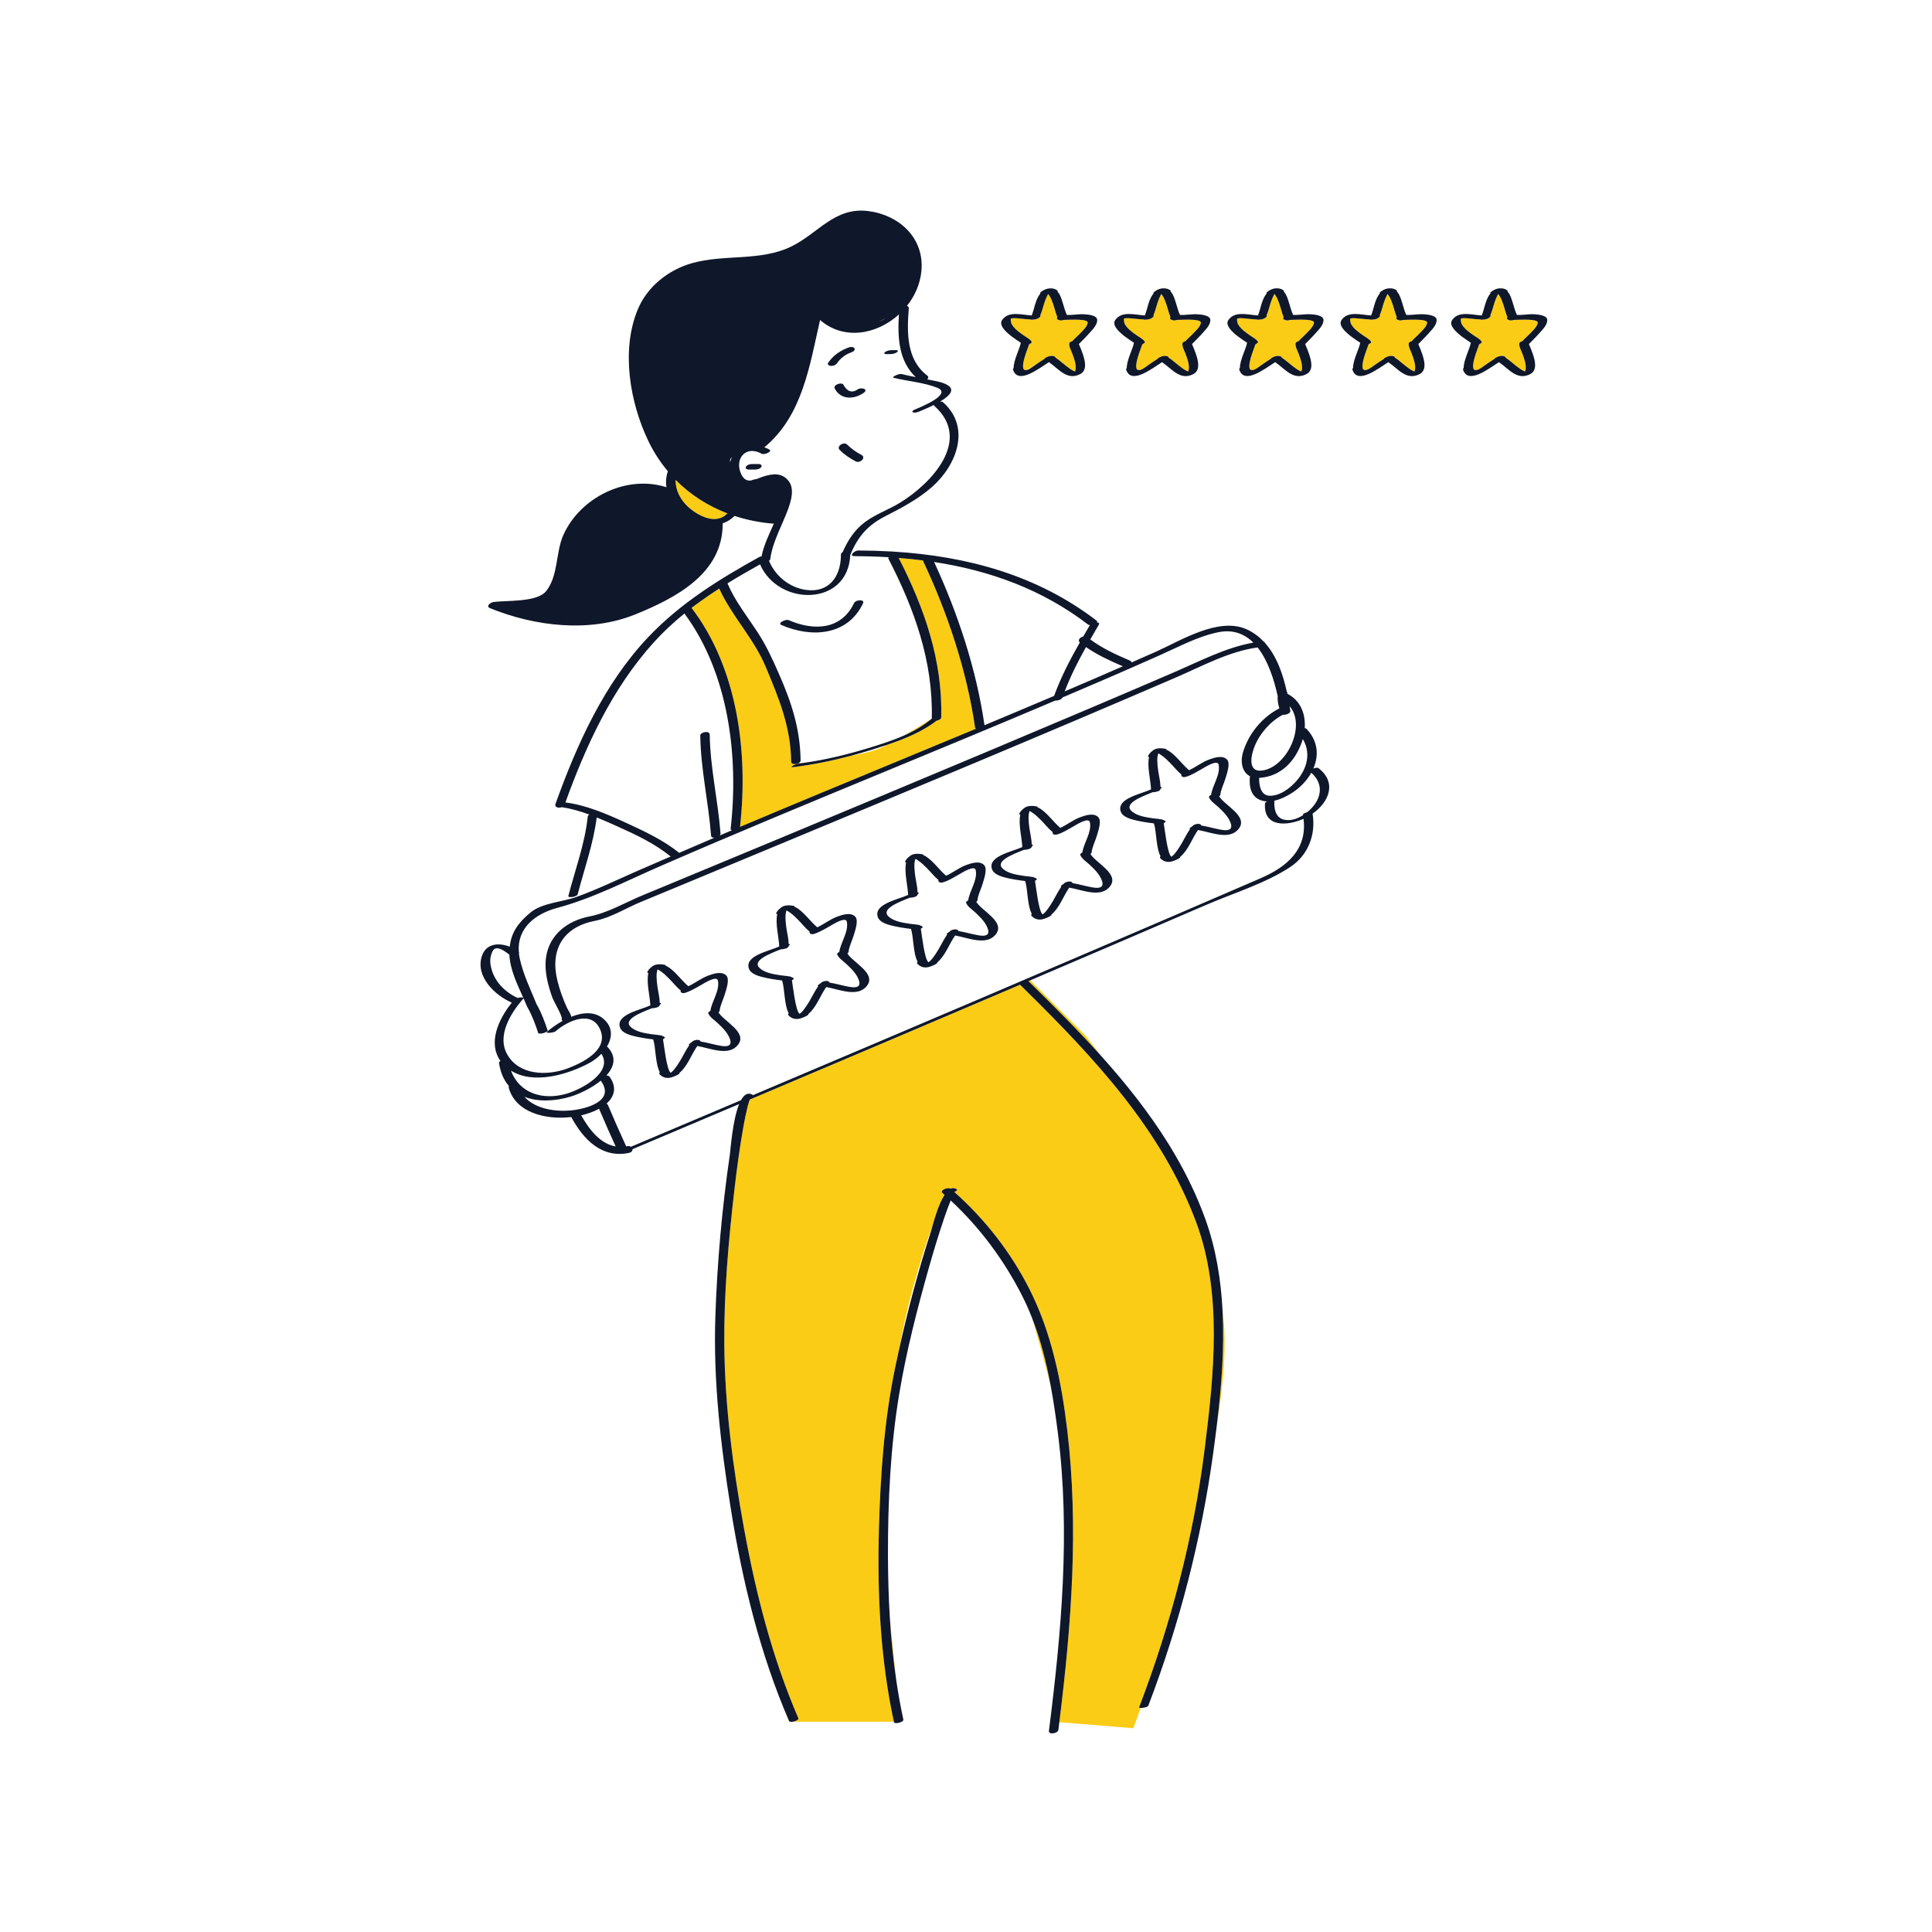
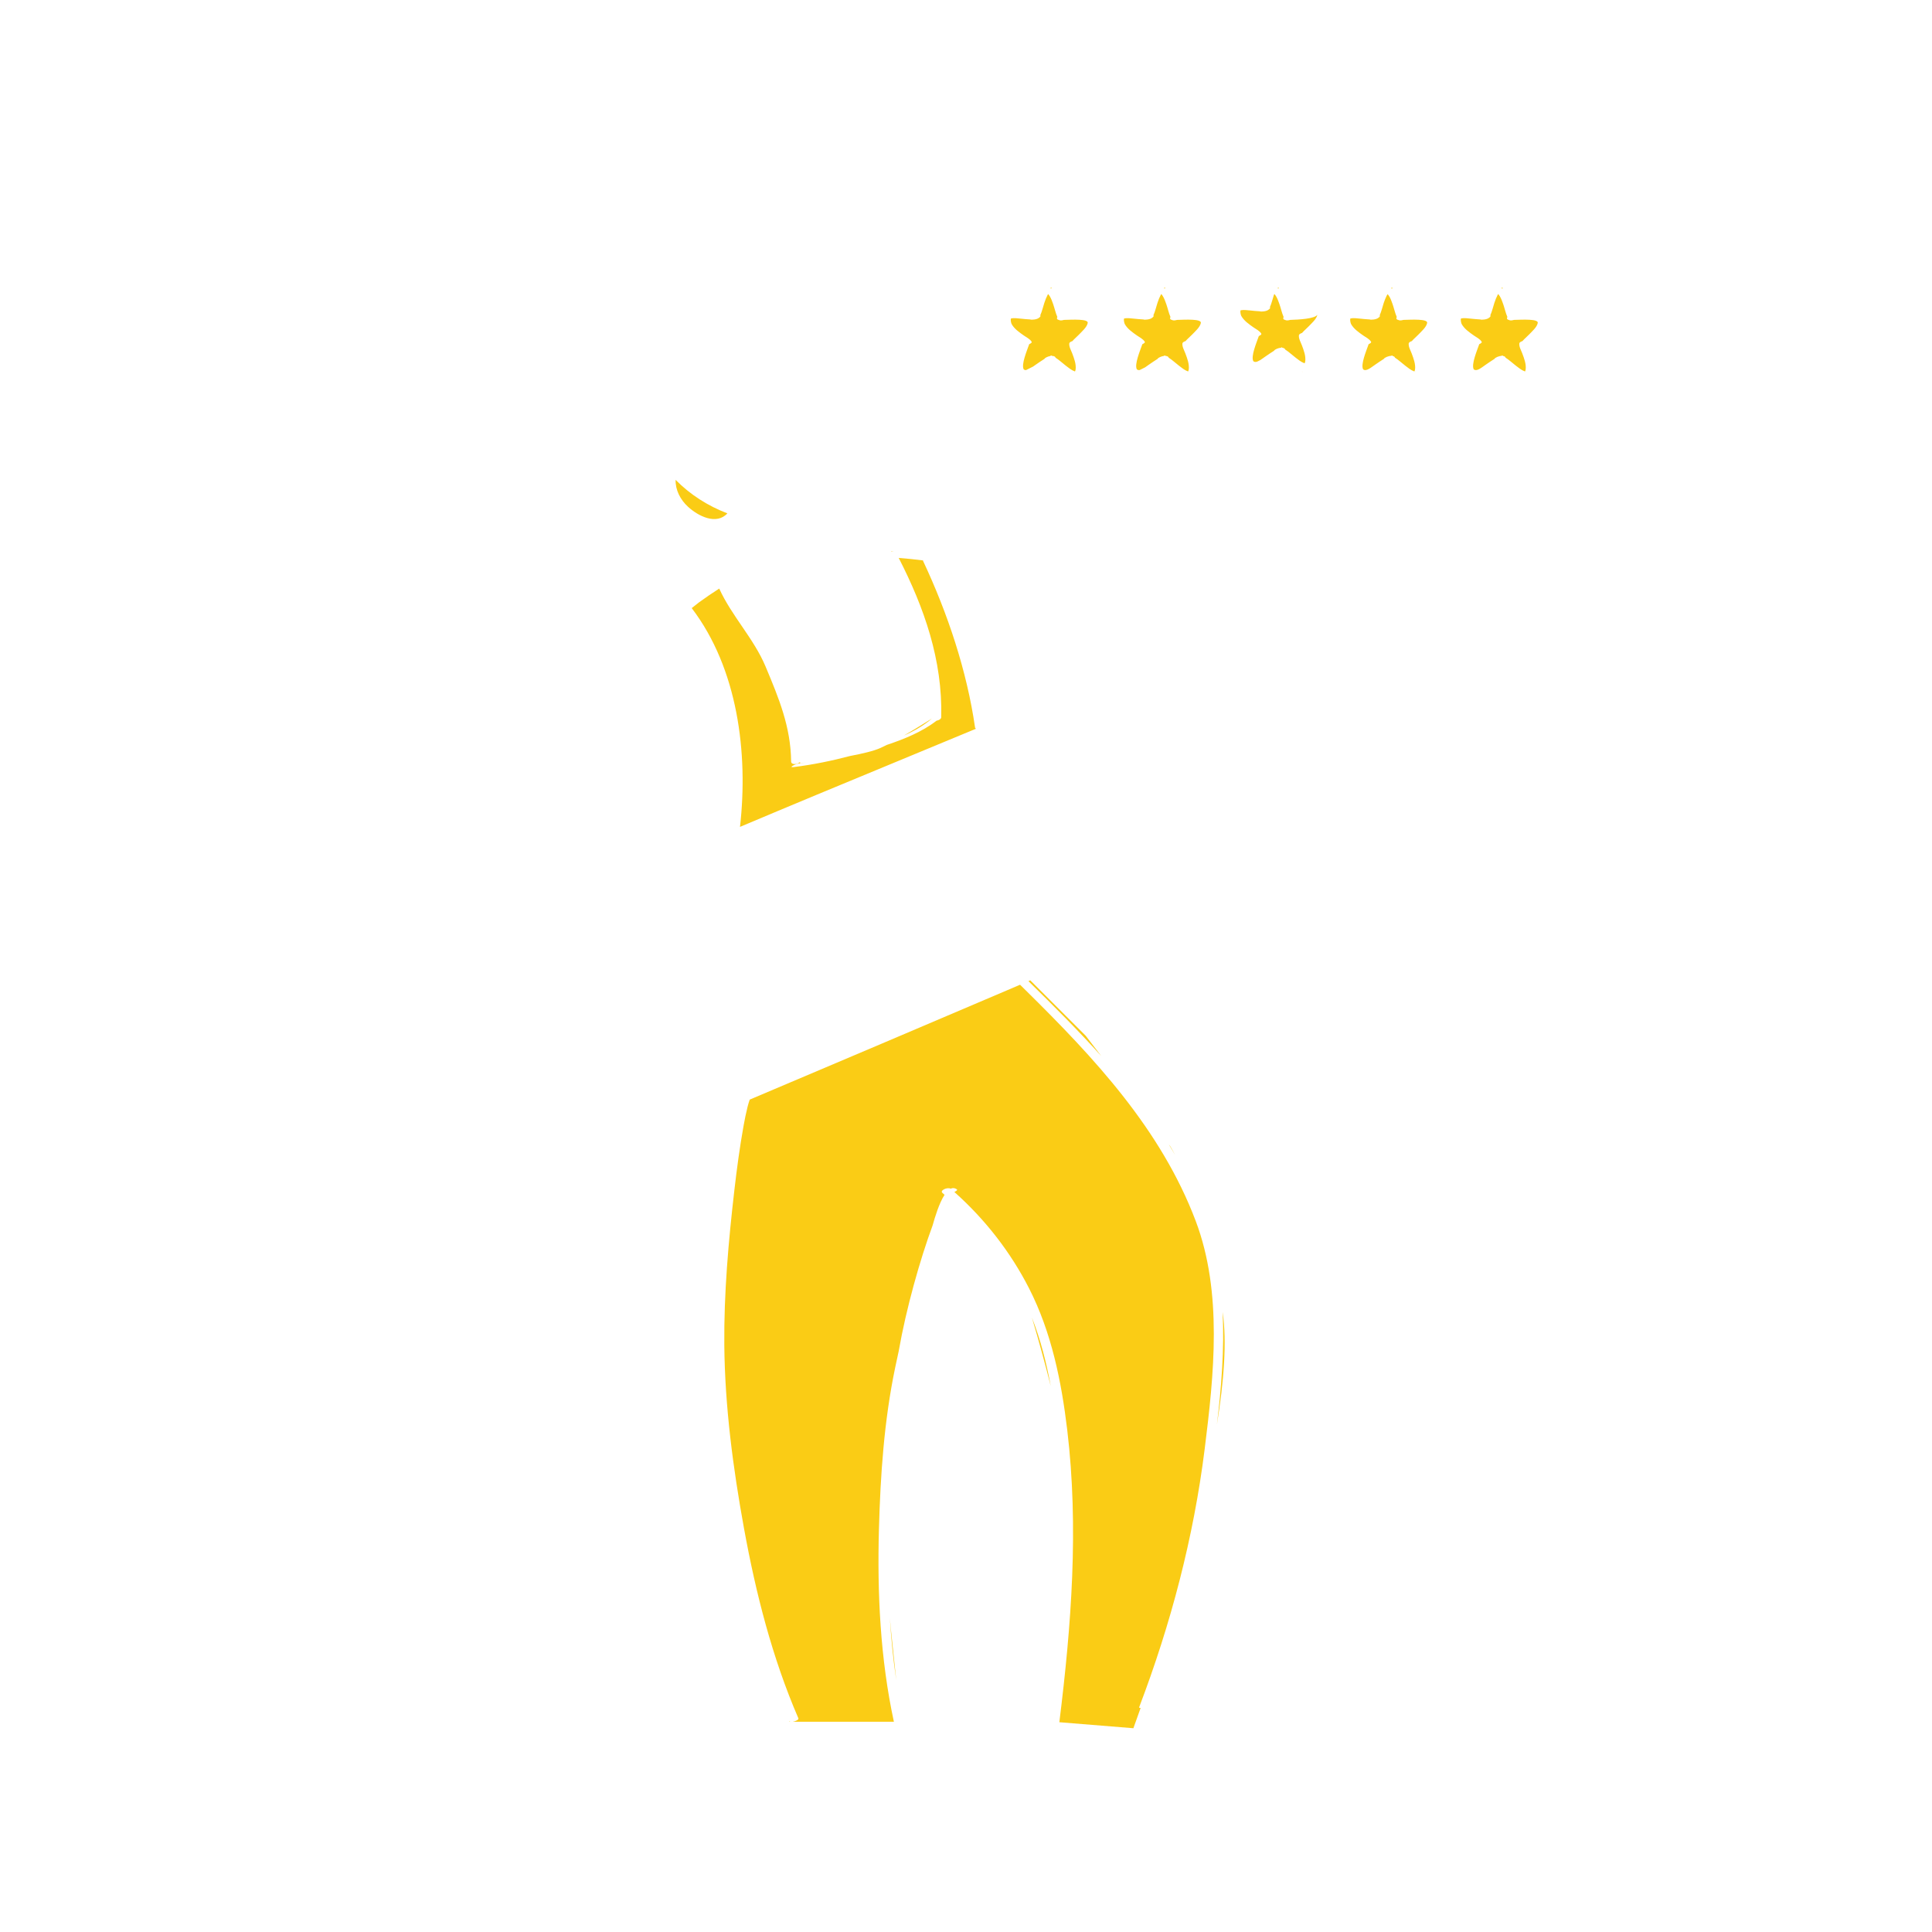
<svg xmlns="http://www.w3.org/2000/svg" version="1.1" id="Layer_1" x="0px" y="0px" width="595.28px" height="595.28px" viewBox="0 0 595.28 595.28" enable-background="new 0 0 595.28 595.28" xml:space="preserve">
-   <path id="color_x5F_2" fill="#facc15" d="M323.952,88.862c-0.099-0.011-0.199-0.003-0.299-0.005l0.226-0.364l0.119,0.372  C323.982,88.864,323.967,88.862,323.952,88.862z M315.475,103.385c0.765,0.538,1.934,1.092,2.402,1.943  c0.113,0.207-0.254,0.494-0.762,0.718c-0.75,2.133-2.489,6.259-1.701,7.74c0.205,0.191,0.452,0.261,0.726,0.243l2.18-1.09  c0.263-0.19,0.507-0.37,0.714-0.508c0.919-0.61,1.826-1.284,2.781-1.857c0.146-0.344,1.069-0.752,1.798-0.881l0.267-0.2l0.193,0.161  c0.033,0.001,0.066,0.004,0.098,0.008c0.563,0.015,1.027,0.233,1.04,0.533c1.144,0.723,2.149,1.69,3.218,2.504  c0.814,0.621,1.698,1.358,2.673,1.712c0.049,0.018,0.075,0.024,0.116,0.038c0.096-0.198,0.172-0.408,0.198-0.616  c0.207-1.657-0.469-3.405-1.038-4.93c-0.342-0.916-1.049-2.103-0.91-3.112c0.039-0.28,0.457-0.532,0.963-0.696  c0.589-0.703,1.376-1.322,1.979-1.964c0.855-0.912,2.51-2.318,2.734-3.629c0.218-1.274-4.627-1.019-7.331-0.937  c-0.601,0.184-1.255,0.243-1.562-0.005c-0.017-0.002-0.043-0.002-0.058-0.005c-0.536-0.088-0.657-0.511-0.41-0.882  c-0.556-1.275-0.843-2.708-1.299-4c-0.292-0.831-0.595-1.691-1.061-2.444c-0.134-0.217-0.293-0.433-0.472-0.629  c-0.045,0.076-0.106,0.142-0.147,0.22c-0.42,0.805-0.747,1.651-1.032,2.513c-0.413,1.25-0.707,2.633-1.265,3.851  c0.243,0.148,0.009,0.477-0.41,0.751c-0.563,0.515-2.302,0.675-2.676,0.489c-1.001-0.031-2.005-0.17-2.998-0.256  c-0.913-0.079-1.933-0.24-2.842-0.065c-0.356,0.069-0.03,1.467,0.103,1.712C312.512,101.338,314.087,102.409,315.475,103.385z   M331.426,114.517C331.82,114.629,331.662,114.496,331.426,114.517L331.426,114.517z M366.287,114.517  C366.682,114.629,366.523,114.496,366.287,114.517L366.287,114.517z M350.336,103.385c0.765,0.537,1.935,1.091,2.402,1.943  c0.113,0.207-0.254,0.494-0.762,0.718c-0.75,2.134-2.49,6.26-1.701,7.74c0.248,0.23,0.557,0.287,0.898,0.225l1.669-0.834  c0.393-0.272,0.759-0.551,1.052-0.746c0.918-0.61,1.825-1.284,2.782-1.858c0.157-0.372,1.225-0.819,1.97-0.907l0.232-0.174  l0.202,0.168c0.54,0.026,0.979,0.242,0.99,0.533c1.144,0.723,2.149,1.69,3.218,2.504c0.814,0.621,1.698,1.358,2.673,1.712  c0.049,0.018,0.075,0.024,0.116,0.038c0.096-0.198,0.172-0.408,0.198-0.616c0.208-1.657-0.469-3.405-1.038-4.93  c-0.342-0.916-1.048-2.102-0.91-3.112c0.038-0.28,0.457-0.532,0.963-0.696c0.589-0.702,1.376-1.322,1.979-1.963  c0.856-0.912,2.511-2.318,2.734-3.629c0.217-1.275-4.628-1.019-7.331-0.937c-0.601,0.184-1.256,0.243-1.563-0.005  c-0.016-0.002-0.042-0.002-0.056-0.004c-0.535-0.088-0.657-0.511-0.411-0.881c-0.556-1.275-0.843-2.709-1.298-4.001  c-0.293-0.831-0.595-1.691-1.061-2.444c-0.134-0.217-0.294-0.433-0.472-0.63c-0.045,0.077-0.107,0.142-0.148,0.221  c-0.419,0.805-0.746,1.651-1.031,2.513c-0.413,1.249-0.707,2.633-1.265,3.85c0.245,0.148,0.008,0.479-0.414,0.754  c-0.566,0.513-2.299,0.672-2.673,0.487c-1.001-0.031-2.005-0.17-2.998-0.256c-0.912-0.079-1.932-0.24-2.841-0.065  c-0.354,0.068-0.031,1.466,0.103,1.712C347.373,101.338,348.949,102.409,350.336,103.385z M359,88.873l-0.121-0.38l-0.224,0.361  c0.053,0.003,0.106,0.002,0.159,0.008C358.877,88.863,358.938,88.868,359,88.873z M394.003,88.881l-0.124-0.388l-0.227,0.364  c0.008,0,0.015,0.004,0.021,0.005C393.784,88.864,393.895,88.868,394.003,88.881z M397.533,98.564  c-0.602,0.184-1.256,0.243-1.563-0.005c-0.015-0.002-0.04-0.002-0.054-0.004c-0.534-0.087-0.657-0.509-0.412-0.879  c-0.556-1.276-0.844-2.71-1.299-4.003c-0.292-0.831-0.594-1.691-1.06-2.444c-0.134-0.217-0.294-0.433-0.472-0.63  c-0.045,0.077-0.107,0.142-0.148,0.221c-0.419,0.805-0.746,1.651-1.031,2.513c-0.413,1.25-0.707,2.633-1.265,3.851  c0.243,0.148,0.01,0.476-0.409,0.751c-0.563,0.516-2.303,0.676-2.677,0.49c-1.002-0.031-2.005-0.17-2.998-0.256  c-0.913-0.079-1.933-0.24-2.842-0.065c-0.356,0.069-0.03,1.467,0.103,1.712c0.828,1.523,2.403,2.595,3.791,3.57  c0.765,0.538,1.934,1.092,2.402,1.943c0.113,0.207-0.254,0.494-0.762,0.718c-0.751,2.132-2.49,6.256-1.704,7.738  c0.318,0.298,0.739,0.304,1.196,0.149l0.938-0.469c0.554-0.346,1.089-0.768,1.488-1.034c0.918-0.61,1.824-1.283,2.78-1.857  c0.167-0.399,1.384-0.884,2.126-0.919l0.217-0.163l0.221,0.184c0.466,0.057,0.822,0.256,0.833,0.518  c1.144,0.724,2.149,1.691,3.218,2.504c0.814,0.621,1.698,1.358,2.673,1.712c0.049,0.018,0.075,0.024,0.116,0.038  c0.096-0.198,0.172-0.408,0.198-0.616c0.207-1.657-0.469-3.405-1.038-4.93c-0.342-0.916-1.049-2.103-0.91-3.112  c0.039-0.28,0.457-0.532,0.963-0.696c0.589-0.703,1.376-1.322,1.979-1.964c0.855-0.912,2.51-2.318,2.734-3.629  C405.083,98.226,400.235,98.482,397.533,98.564z M401.148,114.517C401.543,114.629,401.385,114.496,401.148,114.517L401.148,114.517  z M428.879,88.493l-0.232,0.375c0.122,0.006,0.244,0.019,0.365,0.039L428.879,88.493z M432.395,98.564  c-0.601,0.184-1.256,0.243-1.563-0.005c-0.016-0.002-0.042-0.002-0.056-0.004c-0.535-0.088-0.657-0.511-0.411-0.881  c-0.556-1.275-0.843-2.709-1.299-4.001c-0.292-0.831-0.594-1.691-1.06-2.444c-0.129-0.208-0.28-0.417-0.448-0.607l-0.309,0.496  c-0.35,0.716-0.644,1.458-0.895,2.215c-0.413,1.25-0.707,2.634-1.265,3.851c0.243,0.148,0.009,0.477-0.411,0.752  c-0.563,0.515-2.301,0.674-2.675,0.489c-1.001-0.031-2.005-0.17-2.999-0.256c-0.912-0.079-1.932-0.24-2.841-0.065  c-0.356,0.069-0.031,1.467,0.103,1.712c0.828,1.523,2.404,2.595,3.791,3.57c0.765,0.537,1.935,1.091,2.402,1.943  c0.113,0.207-0.254,0.494-0.762,0.718c-0.75,2.133-2.49,6.259-1.702,7.74c0.905,0.843,2.655-0.714,3.62-1.355  c0.919-0.611,1.826-1.284,2.782-1.858c0.181-0.426,1.55-0.947,2.265-0.919l0.215-0.162l0.255,0.212  c0.378,0.081,0.649,0.261,0.659,0.488c1.145,0.724,2.15,1.691,3.219,2.505c0.814,0.621,1.697,1.358,2.672,1.712  c0.049,0.018,0.074,0.024,0.116,0.038c0.097-0.198,0.173-0.408,0.199-0.616c0.207-1.657-0.469-3.405-1.038-4.93  c-0.342-0.916-1.049-2.103-0.91-3.112c0.039-0.28,0.457-0.531,0.961-0.695c0.59-0.703,1.378-1.323,1.98-1.964  c0.855-0.912,2.511-2.318,2.734-3.629C439.943,98.226,435.098,98.482,432.395,98.564z M436.009,114.517  C436.403,114.629,436.244,114.496,436.009,114.517L436.009,114.517z M466.477,98.564c-0.602,0.184-1.256,0.243-1.563-0.005  c-0.017-0.002-0.043-0.002-0.057-0.004c-0.535-0.088-0.657-0.51-0.41-0.881c-0.556-1.276-0.844-2.709-1.299-4.001  c-0.293-0.831-0.595-1.691-1.061-2.444c-0.137-0.222-0.301-0.441-0.483-0.641c-0.046,0.078-0.095,0.152-0.137,0.232  c-0.419,0.805-0.746,1.651-1.031,2.513c-0.413,1.25-0.707,2.634-1.265,3.851c0.242,0.148,0.008,0.477-0.411,0.751  c-0.563,0.515-2.301,0.675-2.675,0.489c-1.002-0.031-2.006-0.17-2.998-0.256c-0.912-0.079-1.934-0.24-2.842-0.065  c-0.356,0.069-0.031,1.467,0.102,1.712c0.829,1.523,2.404,2.595,3.791,3.57c0.765,0.537,1.935,1.091,2.402,1.943  c0.113,0.207-0.254,0.494-0.762,0.718c-0.75,2.133-2.489,6.259-1.701,7.739c0.373,0.348,0.889,0.294,1.437,0.056l0.369-0.185  c0.665-0.366,1.336-0.908,1.813-1.226c0.92-0.611,1.826-1.285,2.783-1.858c0.174-0.411,1.453-0.911,2.187-0.921l0.212-0.159  l0.229,0.191c0.433,0.067,0.755,0.261,0.766,0.509c1.144,0.724,2.149,1.691,3.218,2.505c0.814,0.621,1.699,1.358,2.674,1.712  c0.049,0.018,0.074,0.024,0.116,0.038c0.096-0.198,0.172-0.408,0.198-0.616c0.207-1.657-0.469-3.405-1.038-4.93  c-0.342-0.916-1.049-2.103-0.909-3.112c0.038-0.28,0.455-0.531,0.96-0.695c0.589-0.703,1.377-1.323,1.979-1.964  c0.856-0.912,2.512-2.318,2.735-3.629C474.025,98.227,469.18,98.482,466.477,98.564z M470.091,114.517  C470.484,114.629,470.326,114.496,470.091,114.517L470.091,114.517z M462.879,88.493l-0.23,0.371  c0.12,0.003,0.239,0.011,0.357,0.027L462.879,88.493z M224.121,158.176c-6.025-2.301-11.451-5.758-15.957-10.326  c-0.076,3.124,1.436,6.109,3.843,8.31C215.123,159.008,220.705,161.882,224.121,158.176z M243.213,530.492h0.271  c-0.143-0.035-0.253-0.098-0.326-0.189C243.193,530.424,243.213,530.492,243.213,530.492z M274.184,498.571  c0.398,6.389,1.027,12.76,1.959,19.09l-1.597-15.169C274.546,502.492,274.402,500.95,274.184,498.571z M317.07,302.224  c-0.064,0.027-0.128,0.055-0.191,0.082c0.04,0.04,0.08,0.079,0.12,0.118c7.549,7.41,15.147,14.985,22.295,22.943l-4.748-6.209  l-17.099-17.096C317.321,302.116,317.195,302.17,317.07,302.224z M374.951,438.912c2.159-13.267,3.107-25.576,1.76-34.682  C377.27,415.781,376.324,427.535,374.951,438.912z M316.036,305.127c-0.483-0.477-0.968-0.953-1.452-1.429  c-0.097-0.095-0.192-0.189-0.289-0.284c-0.807,0.344-1.611,0.692-2.417,1.037c-26.937,11.499-53.901,22.935-80.873,34.353  c-0.246,0.692-0.458,1.395-0.639,2.108c-0.5,1.986-0.909,3.996-1.27,6.012c-1.164,6.505-2.049,13.062-2.807,19.626  c-1.831,15.846-3.258,31.876-3.118,47.843c0.165,18.836,2.686,37.943,6.055,56.452c3.643,20.016,8.682,39.878,16.769,58.595  c0.173,0.401-0.827,0.908-1.707,1.052h31.13c-4.189-19.417-5.147-39.496-4.605-59.31c0.457-16.678,1.588-33.44,5.002-49.798  c0.354-1.696,0.719-3.391,1.092-5.084c2.295-13.116,6.552-28.185,10.453-38.75c0.699-2.508,1.999-6.833,3.668-9.401  c-0.228-0.201-0.442-0.414-0.672-0.613c-0.305-0.264-0.198-0.567,0.104-0.828c0.443-0.383,1.317-0.67,1.979-0.594  c0.174,0.02,0.331,0.066,0.463,0.142c0.615-0.29,1.259-0.265,1.926,0.201c0.263,0.184-0.173,0.538-0.779,0.808  c0.029,0.025,0.058,0.052,0.086,0.078c0.015-0.019,0.014-0.014,0.004,0.003c9.387,8.376,17.238,18.433,22.954,29.658  c6.905,13.562,9.946,28.578,11.742,43.616c3.585,30.005,1.276,60.151-2.435,90.024l22.814,1.85l2.229-6.241  c-0.308-0.014-0.507-0.076-0.461-0.196c9.775-25.615,16.802-52.403,20.204-79.628c2.855-22.848,5.561-48.199-2.767-70.221  C357.729,347.935,337.16,325.954,316.036,305.127z M362.096,355.894c-0.965-1.835-1.55-2.735-1.55-2.735l-0.412-0.539  C360.803,353.702,361.455,354.794,362.096,355.894z M323.742,427.02c-1.336-7.184-3.129-14.287-5.794-21.047  C320.012,412.887,321.999,420.141,323.742,427.02z M278.502,226.639c3.116-1.379,6.068-3.055,8.607-5.226  c0-0.001-0.001-0.003-0.001-0.004C285.272,222.572,281.919,224.664,278.502,226.639z M228.007,254.774  c15.803-6.672,31.651-13.237,47.505-19.789c8.415-3.478,16.83-6.959,25.236-10.46c-0.173-0.061-0.289-0.163-0.312-0.315  c-2.537-17.594-8.462-35.273-16.002-51.333c-0.03-0.065-0.028-0.132-0.013-0.199c-2.491-0.32-4.998-0.576-7.518-0.773  c7.904,15.407,13.541,31.571,13.104,49.096c-0.014,0.533-0.72,0.936-1.434,1.054c-4.46,3.44-9.929,5.653-15.335,7.465  c-0.721,0.365-1.405,0.695-2.029,0.973c-2.037,0.906-5.536,1.734-9.268,2.433c-5.711,1.511-11.527,2.694-17.367,3.423  c-1.885,0.235,0.609-0.969,1.285-1.054c0.84-0.105,1.679-0.222,2.518-0.347c-1.147,0.137-1.835,0.211-1.835,0.211  s-0.021-0.125-0.062-0.364c-0.64,0.747-2.707,0.979-2.72-0.152c-0.122-10.734-3.786-19.512-7.866-29.25  c-3.641-8.686-10.413-15.523-14.291-24.048c-2.098,1.35-4.158,2.751-6.174,4.213l-2.301,1.808  C227.345,206.03,230.576,232.027,228.007,254.774z M275.422,169.972l-0.878-0.146l0.033,0.093  C274.859,169.935,275.141,169.955,275.422,169.972z" />
-   <path id="color_x5F_1" d="M471.652,105.43c0.255-0.256,0.511-0.511,0.765-0.768c0.7-0.707,1.384-1.431,2.044-2.176  c0.923-1.041,2.306-2.401,2.274-3.897c-0.032-1.535-3.125-1.705-4.087-1.761c-1.721-0.1-3.538,0.306-5.266,0.201  c-0.954-2.009-1.229-4.353-2.266-6.344c-0.189-0.363-0.42-0.65-0.666-0.903c0.094-0.104,0.115-0.197,0.033-0.262  c-0.454-0.359-0.959-0.556-1.479-0.628c-0.118-0.016-0.237-0.024-0.357-0.027c-0.01,0-0.021-0.001-0.031-0.002  c-1.033-0.115-2.165,0.262-3.158,1.047c-0.322,0.254-0.348,0.417-0.209,0.515c-0.192,0.21-0.364,0.435-0.51,0.669  c-1.148,1.857-1.385,4.111-2.193,6.103c-3.142-0.187-7.126-1.488-9.124,1.425c-1.011,1.473,0.926,3.313,1.886,4.169  c0.835,0.744,1.769,1.38,2.684,2.02c0.325,0.228,0.816,0.495,1.199,0.807c-0.338,1.876-2.247,5.403-2.21,7.748  c-0.165,0.168-0.249,0.355-0.187,0.547c1.512,4.691,7.85-0.294,11.054-2.323c3.048,2.05,5.578,5.783,9.638,3.677  c1.752-0.909,1.655-2.825,1.287-4.502c-0.249-1.139-0.683-2.24-1.093-3.328c-0.146-0.386-0.454-0.958-0.604-1.479  c0.157-0.092,0.286-0.196,0.361-0.314C471.212,105.994,471.578,105.506,471.652,105.43z M455.515,113.841  c-0.548,0.238-1.063,0.292-1.437-0.056c-0.788-1.48,0.951-5.606,1.701-7.739c0.508-0.224,0.875-0.511,0.762-0.718  c-0.468-0.852-1.638-1.406-2.402-1.943c-1.387-0.976-2.962-2.047-3.791-3.57c-0.133-0.246-0.458-1.644-0.102-1.712  c0.908-0.175,1.93-0.014,2.842,0.065c0.992,0.086,1.996,0.225,2.998,0.256c0.374,0.186,2.112,0.025,2.675-0.489  c0.419-0.275,0.653-0.603,0.411-0.751c0.558-1.217,0.852-2.601,1.265-3.851c0.285-0.861,0.612-1.708,1.031-2.513  c0.042-0.08,0.091-0.154,0.137-0.232c0.183,0.2,0.347,0.419,0.483,0.641c0.466,0.752,0.768,1.613,1.061,2.444  c0.455,1.292,0.743,2.726,1.299,4.001c-0.247,0.371-0.125,0.793,0.41,0.881c0.014,0.002,0.04,0.002,0.057,0.004  c0.307,0.249,0.961,0.189,1.563,0.005c2.703-0.082,7.549-0.337,7.331,0.937c-0.224,1.312-1.879,2.718-2.735,3.629  c-0.603,0.642-1.391,1.262-1.979,1.964c-0.505,0.164-0.922,0.415-0.96,0.695c-0.14,1.01,0.567,2.197,0.909,3.112  c0.569,1.525,1.245,3.273,1.038,4.93c-0.026,0.208-0.103,0.418-0.198,0.616c-0.042-0.014-0.067-0.021-0.116-0.038  c-0.975-0.354-1.859-1.092-2.674-1.712c-1.068-0.813-2.074-1.781-3.218-2.505c-0.011-0.248-0.333-0.442-0.766-0.509  c-0.087-0.013-0.179-0.02-0.272-0.022c-0.053-0.007-0.107-0.01-0.169-0.009c-0.733,0.01-2.013,0.51-2.187,0.921  c-0.957,0.574-1.863,1.248-2.783,1.858c-0.478,0.318-1.148,0.86-1.813,1.226C455.76,113.725,455.637,113.788,455.515,113.841z   M470.091,114.517C470.326,114.496,470.484,114.629,470.091,114.517L470.091,114.517z M438.567,96.828  c-1.72-0.1-3.538,0.306-5.267,0.201c-0.954-2.009-1.228-4.354-2.265-6.344c-0.189-0.363-0.419-0.65-0.665-0.902  c0.094-0.104,0.115-0.197,0.033-0.263c-0.43-0.339-0.904-0.531-1.393-0.612c-0.121-0.02-0.243-0.033-0.365-0.039  c-0.037-0.002-0.074-0.006-0.11-0.006c-1.032-0.115-2.165,0.262-3.157,1.047c-0.322,0.254-0.348,0.417-0.209,0.515  c-0.193,0.21-0.365,0.435-0.511,0.669c-1.149,1.857-1.385,4.11-2.192,6.103c-3.143-0.187-7.127-1.487-9.125,1.425  c-1.011,1.474,0.926,3.313,1.887,4.169c0.835,0.744,1.768,1.38,2.683,2.02c0.326,0.228,0.817,0.495,1.2,0.807  c-0.338,1.876-2.247,5.404-2.211,7.748c-0.165,0.168-0.248,0.355-0.187,0.548c1.513,4.691,7.851-0.294,11.054-2.323  c3.048,2.05,5.576,5.782,9.637,3.677c1.752-0.909,1.656-2.825,1.289-4.502c-0.25-1.139-0.684-2.24-1.094-3.328  c-0.146-0.386-0.455-0.958-0.604-1.479c0.156-0.092,0.285-0.196,0.361-0.314c-0.227,0.352,0.139-0.136,0.215-0.212  c0.254-0.256,0.51-0.511,0.764-0.768c0.701-0.707,1.384-1.431,2.044-2.176c0.923-1.041,2.307-2.401,2.274-3.897  C442.621,97.053,439.53,96.883,438.567,96.828z M436.992,103.13c-0.603,0.642-1.391,1.262-1.98,1.964  c-0.504,0.164-0.922,0.415-0.961,0.695c-0.139,1.01,0.568,2.197,0.91,3.112c0.569,1.525,1.245,3.273,1.038,4.93  c-0.026,0.208-0.103,0.418-0.199,0.616c-0.042-0.014-0.067-0.021-0.116-0.038c-0.975-0.354-1.857-1.092-2.672-1.712  c-1.068-0.813-2.074-1.781-3.219-2.505c-0.01-0.227-0.281-0.407-0.659-0.488c-0.12-0.026-0.249-0.041-0.384-0.044  c-0.027-0.003-0.057-0.005-0.086-0.006c-0.715-0.028-2.084,0.493-2.265,0.919c-0.956,0.574-1.863,1.247-2.782,1.858  c-0.965,0.641-2.715,2.198-3.62,1.355c-0.788-1.48,0.952-5.606,1.702-7.74c0.508-0.224,0.875-0.511,0.762-0.718  c-0.468-0.852-1.638-1.406-2.402-1.943c-1.387-0.976-2.963-2.047-3.791-3.57c-0.134-0.246-0.459-1.644-0.103-1.712  c0.909-0.175,1.929-0.014,2.841,0.065c0.994,0.086,1.998,0.225,2.999,0.256c0.374,0.186,2.112,0.026,2.675-0.489  c0.42-0.275,0.654-0.604,0.411-0.752c0.558-1.217,0.852-2.601,1.265-3.851c0.251-0.758,0.545-1.499,0.895-2.215  c0.049-0.098,0.086-0.201,0.137-0.297c0.041-0.08,0.091-0.155,0.137-0.232c0.011,0.012,0.023,0.021,0.035,0.034  c0.168,0.191,0.319,0.399,0.448,0.607c0.466,0.752,0.768,1.613,1.06,2.444c0.456,1.292,0.743,2.726,1.299,4.001  c-0.246,0.371-0.124,0.793,0.411,0.881c0.014,0.002,0.04,0.002,0.056,0.004c0.307,0.249,0.962,0.189,1.563,0.005  c2.703-0.082,7.549-0.338,7.332,0.937C439.503,100.813,437.848,102.219,436.992,103.13z M436.009,114.517  C436.244,114.496,436.403,114.629,436.009,114.517L436.009,114.517z M380.367,102.79c0.835,0.744,1.768,1.38,2.683,2.02  c0.326,0.228,0.817,0.495,1.199,0.807c-0.338,1.876-2.247,5.404-2.21,7.748c-0.165,0.168-0.248,0.355-0.187,0.547  c1.513,4.691,7.85-0.294,11.054-2.323c3.048,2.049,5.578,5.782,9.638,3.676c1.752-0.909,1.656-2.825,1.288-4.502  c-0.25-1.139-0.683-2.24-1.094-3.328c-0.146-0.386-0.455-0.958-0.604-1.479c0.157-0.092,0.287-0.197,0.362-0.314  c-0.226,0.352,0.139-0.136,0.214-0.212c0.255-0.256,0.51-0.511,0.765-0.768c0.7-0.707,1.383-1.431,2.043-2.176  c0.923-1.041,2.306-2.401,2.274-3.897c-0.033-1.535-3.125-1.705-4.087-1.761c-1.72-0.1-3.539,0.306-5.267,0.201  c-0.954-2.009-1.229-4.354-2.265-6.344c-0.189-0.363-0.419-0.65-0.665-0.902c0.094-0.104,0.115-0.197,0.033-0.263  c-0.473-0.374-0.998-0.575-1.54-0.638c-0.108-0.013-0.219-0.017-0.329-0.019c-0.007-0.001-0.014-0.004-0.021-0.005  c-1.026-0.107-2.149,0.273-3.135,1.052c-0.322,0.254-0.348,0.417-0.209,0.515c-0.192,0.21-0.365,0.435-0.51,0.669  c-1.15,1.857-1.387,4.11-2.193,6.103c-3.143-0.187-7.127-1.488-9.125,1.425C377.47,100.094,379.407,101.934,380.367,102.79z   M386.33,113.934c-0.457,0.154-0.878,0.148-1.196-0.149c-0.786-1.481,0.953-5.605,1.704-7.738c0.508-0.224,0.875-0.511,0.762-0.718  c-0.469-0.852-1.638-1.406-2.402-1.943c-1.388-0.976-2.963-2.047-3.791-3.57c-0.133-0.245-0.459-1.644-0.103-1.712  c0.909-0.175,1.929-0.014,2.842,0.065c0.993,0.086,1.996,0.225,2.998,0.256c0.374,0.187,2.114,0.026,2.677-0.49  c0.419-0.275,0.652-0.603,0.409-0.751c0.558-1.217,0.852-2.601,1.265-3.851c0.285-0.861,0.612-1.708,1.031-2.513  c0.041-0.079,0.104-0.144,0.148-0.221c0.178,0.197,0.338,0.413,0.472,0.63c0.466,0.752,0.768,1.613,1.06,2.444  c0.455,1.292,0.743,2.727,1.299,4.003c-0.245,0.37-0.122,0.792,0.412,0.879c0.014,0.002,0.039,0.002,0.054,0.004  c0.308,0.249,0.962,0.189,1.563,0.005c2.702-0.082,7.55-0.338,7.332,0.937c-0.225,1.312-1.879,2.718-2.734,3.629  c-0.603,0.642-1.39,1.261-1.979,1.964c-0.506,0.164-0.924,0.416-0.963,0.696c-0.139,1.01,0.568,2.197,0.91,3.112  c0.569,1.525,1.245,3.273,1.038,4.93c-0.026,0.208-0.103,0.418-0.198,0.616c-0.041-0.014-0.067-0.021-0.116-0.038  c-0.975-0.354-1.858-1.092-2.673-1.712c-1.068-0.813-2.074-1.78-3.218-2.504c-0.011-0.261-0.367-0.461-0.833-0.518  c-0.068-0.008-0.137-0.014-0.209-0.015c-0.068-0.008-0.146-0.01-0.229-0.006c-0.742,0.035-1.959,0.52-2.126,0.919  c-0.956,0.574-1.862,1.247-2.78,1.857c-0.399,0.266-0.935,0.688-1.488,1.034C386.953,113.661,386.635,113.831,386.33,113.934z   M401.148,114.517C401.385,114.496,401.543,114.629,401.148,114.517L401.148,114.517z M345.506,102.79  c0.835,0.744,1.768,1.38,2.683,2.02c0.326,0.228,0.817,0.495,1.2,0.807c-0.338,1.876-2.246,5.403-2.21,7.748  c-0.166,0.168-0.249,0.355-0.188,0.548c1.513,4.691,7.851-0.294,11.054-2.323c3.049,2.05,5.577,5.783,9.638,3.677  c1.752-0.909,1.656-2.825,1.288-4.502c-0.25-1.139-0.683-2.24-1.094-3.328c-0.146-0.386-0.455-0.958-0.604-1.478  c0.157-0.092,0.286-0.197,0.362-0.315c-0.227,0.352,0.14-0.136,0.214-0.212c0.255-0.256,0.511-0.511,0.765-0.768  c0.7-0.707,1.384-1.431,2.044-2.176c0.922-1.041,2.306-2.401,2.273-3.897c-0.033-1.536-3.124-1.705-4.087-1.761  c-1.72-0.1-3.538,0.306-5.266,0.201c-0.954-2.009-1.229-4.353-2.265-6.344c-0.189-0.363-0.42-0.65-0.666-0.903  c0.094-0.104,0.115-0.197,0.033-0.262c-0.514-0.406-1.091-0.603-1.682-0.646c-0.062-0.004-0.123-0.01-0.186-0.011  c-0.053-0.006-0.106-0.005-0.159-0.008c-0.989-0.062-2.058,0.311-2.999,1.055c-0.322,0.254-0.348,0.418-0.209,0.515  c-0.192,0.21-0.365,0.435-0.51,0.669c-1.149,1.857-1.386,4.111-2.194,6.103c-3.142-0.187-7.128-1.488-9.123,1.425  C342.61,100.095,344.545,101.933,345.506,102.79z M351.174,114.012c-0.342,0.062-0.65,0.005-0.898-0.225  c-0.789-1.48,0.951-5.606,1.701-7.74c0.508-0.224,0.875-0.511,0.762-0.718c-0.468-0.852-1.638-1.406-2.402-1.943  c-1.387-0.976-2.963-2.047-3.791-3.57c-0.134-0.246-0.457-1.644-0.103-1.712c0.909-0.175,1.929-0.014,2.841,0.065  c0.993,0.086,1.997,0.225,2.998,0.256c0.374,0.185,2.106,0.026,2.673-0.487c0.422-0.275,0.659-0.606,0.414-0.754  c0.558-1.217,0.852-2.601,1.265-3.85c0.285-0.861,0.612-1.708,1.031-2.513c0.041-0.079,0.104-0.144,0.148-0.221  c0.178,0.197,0.338,0.413,0.472,0.63c0.466,0.752,0.768,1.613,1.061,2.444c0.455,1.292,0.742,2.726,1.298,4.001  c-0.246,0.371-0.124,0.793,0.411,0.881c0.014,0.002,0.04,0.002,0.056,0.004c0.308,0.249,0.963,0.189,1.563,0.005  c2.703-0.082,7.548-0.338,7.331,0.937c-0.224,1.312-1.878,2.718-2.734,3.629c-0.603,0.642-1.39,1.261-1.979,1.963  c-0.506,0.164-0.925,0.416-0.963,0.696c-0.138,1.011,0.568,2.196,0.91,3.112c0.569,1.524,1.246,3.273,1.038,4.93  c-0.026,0.208-0.103,0.418-0.198,0.616c-0.041-0.014-0.067-0.021-0.116-0.038c-0.975-0.354-1.858-1.092-2.673-1.712  c-1.068-0.813-2.074-1.781-3.218-2.504c-0.012-0.291-0.45-0.506-0.99-0.533c-0.017-0.001-0.034,0-0.05,0  c-0.111-0.014-0.24-0.011-0.385,0.005c-0.745,0.088-1.813,0.535-1.97,0.907c-0.957,0.574-1.864,1.248-2.782,1.858  c-0.293,0.195-0.659,0.474-1.052,0.746C352.297,113.555,351.7,113.916,351.174,114.012z M366.287,114.517  C366.523,114.496,366.682,114.629,366.287,114.517L366.287,114.517z M310.645,102.79c0.835,0.744,1.768,1.38,2.683,2.02  c0.326,0.228,0.817,0.495,1.2,0.807c-0.338,1.877-2.247,5.403-2.21,7.748c-0.165,0.168-0.249,0.355-0.187,0.547  c1.512,4.691,7.85-0.294,11.053-2.323c3.049,2.05,5.577,5.783,9.638,3.677c1.752-0.909,1.656-2.825,1.288-4.502  c-0.25-1.139-0.683-2.24-1.094-3.328c-0.146-0.386-0.455-0.958-0.604-1.479c0.157-0.092,0.287-0.197,0.362-0.314  c-0.226,0.352,0.139-0.136,0.214-0.212c0.255-0.256,0.51-0.511,0.765-0.768c0.7-0.707,1.383-1.431,2.043-2.176  c0.923-1.041,2.306-2.401,2.274-3.897c-0.033-1.535-3.124-1.705-4.087-1.761c-1.72-0.1-3.537,0.306-5.265,0.201  c-0.955-2.009-1.229-4.354-2.266-6.344c-0.189-0.363-0.42-0.65-0.666-0.903c0.094-0.104,0.115-0.197,0.033-0.262  c-0.555-0.438-1.183-0.635-1.822-0.655c-0.016,0-0.031-0.002-0.046-0.002c-0.099-0.011-0.199-0.003-0.299-0.005  c-0.95-0.02-1.96,0.343-2.858,1.052c-0.322,0.254-0.348,0.418-0.209,0.515c-0.192,0.21-0.365,0.435-0.51,0.669  c-1.15,1.857-1.386,4.111-2.193,6.103c-3.143-0.187-7.127-1.488-9.125,1.425C307.747,100.094,309.685,101.934,310.645,102.79z   M316.14,114.029c-0.273,0.018-0.521-0.052-0.726-0.243c-0.788-1.48,0.951-5.606,1.701-7.74c0.508-0.224,0.875-0.511,0.762-0.718  c-0.469-0.852-1.638-1.406-2.402-1.943c-1.388-0.976-2.963-2.047-3.791-3.57c-0.133-0.245-0.459-1.644-0.103-1.712  c0.909-0.175,1.929-0.014,2.842,0.065c0.993,0.086,1.997,0.225,2.998,0.256c0.374,0.186,2.113,0.025,2.676-0.489  c0.419-0.275,0.653-0.604,0.41-0.751c0.558-1.217,0.852-2.601,1.265-3.851c0.285-0.861,0.612-1.708,1.032-2.513  c0.041-0.079,0.103-0.144,0.147-0.22c0.179,0.197,0.338,0.412,0.472,0.629c0.466,0.752,0.769,1.613,1.061,2.444  c0.456,1.292,0.743,2.725,1.299,4c-0.247,0.371-0.126,0.794,0.41,0.882c0.015,0.002,0.041,0.003,0.058,0.005  c0.307,0.248,0.961,0.189,1.562,0.005c2.704-0.082,7.549-0.337,7.331,0.937c-0.225,1.312-1.879,2.718-2.734,3.629  c-0.603,0.642-1.39,1.261-1.979,1.964c-0.506,0.164-0.924,0.416-0.963,0.696c-0.139,1.01,0.568,2.197,0.91,3.112  c0.569,1.525,1.245,3.273,1.038,4.93c-0.026,0.208-0.103,0.418-0.198,0.616c-0.041-0.014-0.067-0.021-0.116-0.038  c-0.975-0.354-1.858-1.092-2.673-1.712c-1.068-0.813-2.074-1.781-3.218-2.504c-0.013-0.299-0.478-0.518-1.04-0.533  c-0.031-0.004-0.064-0.006-0.098-0.008c-0.135-0.004-0.291,0.009-0.46,0.039c-0.729,0.129-1.652,0.537-1.798,0.881  c-0.955,0.574-1.862,1.247-2.781,1.857c-0.207,0.138-0.451,0.318-0.714,0.508C317.633,113.433,316.813,113.986,316.14,114.029z   M331.426,114.517C331.662,114.496,331.82,114.629,331.426,114.517L331.426,114.517z M375.654,245.372  c0.205-0.156,0.346-0.34,0.366-0.545c0.169-1.664,1.148-3.486,1.606-5.097c0.358-1.26,1.565-4.493,0.452-5.684  c-1.386-1.483-4.044-0.575-5.62,0.01c-2.137,0.793-4.021,2.316-6.091,3.264c-2.14-1.805-3.743-4.267-6.096-5.858  c-0.304-0.206-0.629-0.364-0.962-0.494c0.092-0.106,0.081-0.192-0.104-0.229c-2.086-0.424-3.403-0.099-4.213,0.691  c-0.52,0.375-0.963,0.877-1.271,1.519c-0.076,0.158,0.069,0.254,0.325,0.297c-0.681,2.841,0.524,7.268,0.609,9.981  c-3.054,1.429-10.636,2.773-9.365,6.752c0.613,1.924,3.618,2.55,5.276,2.923c1.166,0.263,2.354,0.433,3.535,0.612  c0.403,0.062,0.946,0.092,1.441,0.192c0.825,2.566,0.631,7.509,2.034,10.111c-0.198,0.205-0.259,0.427-0.068,0.628  c1.229,1.301,2.751,1.344,4.157,0.784c0.438-0.148,0.912-0.353,1.43-0.631c0.482-0.259,0.609-0.448,0.537-0.579  c0.316-0.266,0.613-0.549,0.877-0.842c1.969-2.185,2.949-5.074,4.624-7.448c4.141,0.73,9.829,3.322,12.625-0.487  C384.544,251.45,377.322,248.156,375.654,245.372z M374.521,255.304c-1.448-0.301-2.913-0.742-4.394-0.939  c0.034-0.351-0.592-0.523-0.893-0.525c-0.694-0.004-1.447,0.249-1.917,0.774c-0.017,0.019-0.03,0.042-0.047,0.062  c-0.54,0.287-0.934,0.642-0.61,0.797c-0.988,1.375-1.732,2.98-2.575,4.415c-0.612,1.042-1.271,2.055-2.023,3.001  c-0.316,0.399-0.683,0.779-1.101,1.077c-0.053-0.021-0.1-0.049-0.148-0.078c-1.135-1.22-1.851-7.756-2.248-10.249  c0.445-0.24,0.718-0.506,0.515-0.652c-0.234-0.168-0.513-0.292-0.813-0.391c-0.141-0.119-0.374-0.169-0.651-0.167  c-0.828-0.164-1.732-0.199-2.431-0.307c-2.142-0.329-4.643-0.662-6.375-2.073c-2.897-2.36,2.747-4.539,6.35-5.953  c0.819,0.023,2.355-0.33,2.393-0.961c0.002-0.029,0-0.058,0.001-0.086c0.028-0.018,0.061-0.036,0.085-0.053  c0.481-0.34,0.324-0.5-0.073-0.547c-0.032-1.608-0.46-3.253-0.693-4.823c-0.161-1.09-0.272-2.184-0.299-3.285  c-0.014-0.61,0.045-1.214,0.182-1.808c0.037-0.141,0.098-0.272,0.152-0.406c0.341,0.156,0.656,0.377,0.961,0.583  c0.941,0.636,1.764,1.461,2.565,2.259c1.187,1.18,2.268,2.603,3.582,3.674c-0.177,0.53,0.374,1.012,1.474,0.677  c1.696-0.515,3.223-1.49,4.758-2.353c0.821-0.461,4.918-3.136,5.244-1.341c0.576,3.172-1.907,6.262-2.333,9.295  c-0.431,0.205-0.729,0.465-0.648,0.708c0.388,1.159,1.937,2.151,2.784,2.948c1.53,1.439,3.194,3.011,3.9,5.039  C380.31,256.825,376.15,255.642,374.521,255.304z M335.986,263.133c0.205-0.156,0.347-0.341,0.367-0.546  c0.164-1.662,1.148-3.488,1.605-5.097c0.358-1.26,1.565-4.492,0.453-5.684c-1.385-1.484-4.045-0.575-5.621,0.01  c-2.137,0.793-4.021,2.316-6.092,3.264c-2.139-1.804-3.742-4.266-6.095-5.857c-0.304-0.206-0.629-0.364-0.962-0.494  c0.092-0.107,0.082-0.192-0.103-0.23c-2.087-0.425-3.406-0.099-4.216,0.693c-0.52,0.375-0.961,0.877-1.269,1.518  c-0.076,0.158,0.069,0.254,0.324,0.296c-0.681,2.841,0.524,7.267,0.609,9.981c-3.054,1.429-10.636,2.774-9.365,6.753  c0.614,1.924,3.618,2.55,5.276,2.923c1.166,0.262,2.354,0.433,3.535,0.612c0.403,0.062,0.946,0.092,1.441,0.192  c0.825,2.566,0.631,7.509,2.034,10.11c-0.198,0.205-0.259,0.427-0.068,0.629c1.229,1.3,2.747,1.345,4.153,0.786  c0.439-0.148,0.914-0.354,1.435-0.633c0.483-0.26,0.61-0.449,0.536-0.58c0.316-0.266,0.613-0.549,0.877-0.842  c1.97-2.185,2.95-5.074,4.625-7.448c4.14,0.73,9.828,3.321,12.624-0.488C344.876,269.21,337.658,265.917,335.986,263.133z   M334.853,273.063c-1.448-0.301-2.913-0.742-4.394-0.939c0.033-0.351-0.592-0.523-0.893-0.525c-0.694-0.004-1.447,0.248-1.917,0.773  c-0.018,0.02-0.03,0.043-0.048,0.063c-0.539,0.287-0.933,0.641-0.609,0.797c-0.987,1.375-1.731,2.98-2.574,4.414  c-0.613,1.042-1.272,2.055-2.024,3.001c-0.316,0.399-0.683,0.779-1.101,1.077c-0.052-0.02-0.1-0.049-0.148-0.078  c-1.135-1.222-1.851-7.756-2.248-10.249c0.445-0.24,0.718-0.506,0.515-0.652c-0.234-0.168-0.513-0.292-0.813-0.391  c-0.141-0.119-0.374-0.169-0.65-0.167c-0.829-0.164-1.733-0.199-2.432-0.307c-2.142-0.33-4.643-0.662-6.375-2.073  c-2.897-2.359,2.745-4.539,6.348-5.953c0.819,0.023,2.357-0.329,2.395-0.961c0.002-0.029,0-0.058,0.001-0.087  c0.028-0.018,0.061-0.036,0.085-0.053c0.481-0.34,0.324-0.5-0.073-0.548c-0.033-1.608-0.46-3.252-0.693-4.822  c-0.161-1.09-0.272-2.183-0.299-3.285c-0.014-0.61,0.046-1.214,0.183-1.808c0.037-0.14,0.097-0.272,0.152-0.405  c0.341,0.155,0.656,0.376,0.961,0.583c0.94,0.637,1.763,1.461,2.564,2.259c1.187,1.18,2.269,2.604,3.583,3.674  c-0.176,0.53,0.375,1.01,1.475,0.676c1.695-0.515,3.221-1.491,4.756-2.352c0.821-0.461,4.92-3.136,5.245-1.341  c0.575,3.174-1.913,6.26-2.333,9.295c-0.432,0.205-0.73,0.466-0.649,0.709c0.389,1.159,1.937,2.151,2.784,2.948  c1.53,1.438,3.194,3.01,3.9,5.038C340.641,274.584,336.482,273.401,334.853,273.063z M300.81,277.884  c0.204-0.156,0.346-0.34,0.366-0.545c0.168-1.664,1.148-3.486,1.606-5.097c0.358-1.26,1.565-4.493,0.452-5.684  c-1.386-1.483-4.045-0.575-5.621,0.01c-2.137,0.794-4.021,2.316-6.092,3.264c-2.139-1.805-3.742-4.267-6.094-5.858  c-0.305-0.206-0.629-0.365-0.963-0.495c0.092-0.106,0.082-0.192-0.103-0.229c-2.086-0.424-3.403-0.099-4.214,0.692  c-0.52,0.375-0.962,0.878-1.271,1.519c-0.076,0.159,0.069,0.254,0.325,0.297c-0.68,2.841,0.524,7.267,0.609,9.981  c-3.055,1.429-10.636,2.773-9.365,6.752c0.613,1.924,3.617,2.55,5.276,2.923c1.165,0.263,2.354,0.433,3.534,0.612  c0.403,0.062,0.947,0.092,1.441,0.192c0.826,2.566,0.631,7.51,2.035,10.111c-0.197,0.205-0.259,0.427-0.068,0.628  c1.229,1.302,2.75,1.345,4.157,0.784c0.438-0.148,0.912-0.353,1.431-0.631c0.482-0.259,0.609-0.448,0.537-0.58  c0.315-0.266,0.612-0.548,0.876-0.841c1.969-2.185,2.95-5.075,4.624-7.448c4.141,0.729,9.828,3.322,12.625-0.488  C309.699,283.962,302.48,280.667,300.81,277.884z M299.676,287.815c-1.448-0.3-2.912-0.742-4.393-0.939  c0.033-0.351-0.593-0.523-0.893-0.525c-0.695-0.004-1.448,0.249-1.918,0.773c-0.018,0.02-0.03,0.042-0.048,0.062  c-0.539,0.287-0.932,0.641-0.609,0.797c-0.987,1.375-1.732,2.98-2.575,4.414c-0.613,1.042-1.271,2.055-2.023,3.002  c-0.316,0.398-0.684,0.779-1.102,1.076c-0.051-0.02-0.099-0.049-0.146-0.078c-1.137-1.219-1.852-7.756-2.249-10.249  c0.445-0.24,0.718-0.506,0.515-0.652c-0.234-0.168-0.513-0.293-0.813-0.391c-0.141-0.119-0.374-0.169-0.65-0.167  c-0.829-0.164-1.733-0.199-2.432-0.307c-2.142-0.329-4.643-0.662-6.375-2.073c-2.897-2.359,2.746-4.538,6.348-5.953  c0.82,0.023,2.357-0.33,2.395-0.961c0.002-0.029,0-0.058,0.002-0.086c0.027-0.018,0.061-0.036,0.084-0.053  c0.48-0.34,0.324-0.5-0.074-0.547c-0.032-1.608-0.459-3.253-0.692-4.823c-0.161-1.09-0.272-2.183-0.299-3.285  c-0.015-0.61,0.046-1.214,0.183-1.808c0.037-0.14,0.097-0.272,0.152-0.405c0.34,0.155,0.656,0.376,0.96,0.583  c0.941,0.637,1.763,1.462,2.565,2.26c1.186,1.18,2.268,2.604,3.582,3.674c-0.176,0.53,0.375,1.01,1.475,0.676  c1.695-0.515,3.222-1.49,4.756-2.352c0.822-0.461,4.919-3.136,5.245-1.341c0.577,3.172-1.907,6.261-2.333,9.295  c-0.431,0.205-0.729,0.465-0.648,0.708c0.389,1.16,1.936,2.151,2.784,2.948c1.53,1.439,3.194,3.011,3.899,5.039  C305.465,289.336,301.306,288.154,299.676,287.815z M261.092,293.77c0.205-0.156,0.346-0.34,0.367-0.545  c0.173-1.666,1.148-3.483,1.607-5.096c0.358-1.26,1.565-4.493,0.452-5.684c-1.386-1.483-4.045-0.575-5.621,0.01  c-2.138,0.793-4.021,2.316-6.093,3.264c-2.137-1.805-3.741-4.266-6.094-5.857c-0.304-0.206-0.629-0.364-0.962-0.494  c0.093-0.107,0.082-0.192-0.103-0.23c-2.086-0.424-3.404-0.099-4.214,0.692c-0.521,0.375-0.963,0.877-1.271,1.519  c-0.076,0.159,0.069,0.254,0.325,0.297c-0.68,2.841,0.524,7.268,0.609,9.981c-3.055,1.428-10.638,2.774-9.366,6.752  c0.615,1.924,3.619,2.55,5.278,2.923c1.165,0.263,2.354,0.433,3.535,0.613c0.403,0.061,0.946,0.091,1.44,0.192  c0.825,2.566,0.63,7.51,2.034,10.111c-0.197,0.205-0.258,0.427-0.067,0.628c1.229,1.302,2.75,1.344,4.157,0.784  c0.438-0.148,0.911-0.353,1.43-0.631c0.482-0.259,0.609-0.448,0.537-0.579c0.316-0.266,0.613-0.549,0.877-0.842  c1.968-2.185,2.949-5.075,4.624-7.448c4.14,0.73,9.827,3.322,12.624-0.487C269.983,299.848,262.76,296.554,261.092,293.77z   M259.959,303.702c-1.447-0.301-2.912-0.742-4.393-0.939c0.033-0.351-0.593-0.523-0.893-0.524c-0.694-0.004-1.447,0.249-1.917,0.773  c-0.017,0.019-0.029,0.042-0.046,0.061c-0.541,0.287-0.936,0.642-0.611,0.798c-0.988,1.375-1.732,2.981-2.576,4.415  c-0.612,1.042-1.271,2.055-2.023,3.001c-0.316,0.399-0.682,0.779-1.101,1.077c-0.052-0.021-0.1-0.049-0.147-0.078  c-1.137-1.221-1.851-7.756-2.248-10.249c0.445-0.24,0.718-0.506,0.515-0.652c-0.235-0.168-0.513-0.293-0.813-0.391  c-0.141-0.118-0.373-0.168-0.648-0.167c-0.828-0.165-1.734-0.199-2.433-0.307c-2.142-0.33-4.644-0.663-6.376-2.073  c-2.898-2.359,2.747-4.539,6.35-5.953c0.82,0.023,2.355-0.33,2.393-0.961c0.002-0.028,0-0.057,0.002-0.085  c0.027-0.018,0.061-0.037,0.085-0.054c0.481-0.34,0.324-0.5-0.075-0.547c-0.032-1.609-0.459-3.253-0.691-4.823  c-0.162-1.09-0.273-2.184-0.3-3.285c-0.014-0.61,0.046-1.214,0.183-1.808c0.037-0.14,0.097-0.272,0.152-0.405  c0.341,0.155,0.656,0.377,0.961,0.583c0.94,0.637,1.763,1.462,2.564,2.26c1.186,1.18,2.268,2.603,3.582,3.673  c-0.176,0.53,0.375,1.012,1.475,0.677c0.258-0.078,0.505-0.185,0.756-0.282c0.017-0.006,0.033-0.013,0.049-0.019  c0.197-0.072,0.386-0.156,0.553-0.243c1.172-0.522,2.287-1.185,3.399-1.809c0.821-0.461,4.919-3.136,5.245-1.341  c0.576,3.17-1.9,6.263-2.334,9.295c-0.431,0.205-0.729,0.465-0.648,0.709c0.389,1.159,1.937,2.151,2.784,2.948  c1.53,1.438,3.194,3.01,3.9,5.038C265.748,305.223,261.588,304.04,259.959,303.702z M221.375,311.927  c0.205-0.156,0.347-0.34,0.367-0.545c0.168-1.664,1.148-3.486,1.606-5.097c0.358-1.26,1.565-4.492,0.453-5.684  c-1.385-1.484-4.046-0.575-5.622,0.01c-2.137,0.793-4.021,2.317-6.091,3.264c-2.138-1.805-3.742-4.266-6.095-5.857  c-0.304-0.206-0.628-0.364-0.961-0.494c0.092-0.106,0.081-0.192-0.104-0.229c-2.085-0.424-3.402-0.1-4.213,0.69  c-0.521,0.375-0.964,0.878-1.272,1.52c-0.076,0.158,0.069,0.254,0.325,0.297c-0.682,2.841,0.523,7.268,0.608,9.982  c-3.056,1.428-10.634,2.773-9.364,6.752c0.613,1.924,3.618,2.55,5.276,2.923c1.165,0.263,2.354,0.433,3.534,0.612  c0.404,0.062,0.948,0.092,1.443,0.193c0.824,2.566,0.629,7.509,2.033,10.11c-0.197,0.205-0.259,0.427-0.068,0.629  c1.229,1.302,2.75,1.344,4.157,0.783c0.438-0.148,0.912-0.353,1.431-0.631c0.482-0.259,0.609-0.448,0.537-0.58  c0.315-0.266,0.612-0.548,0.876-0.841c1.969-2.185,2.95-5.075,4.625-7.449c4.14,0.73,9.827,3.322,12.624-0.487  C230.267,318.005,223.044,314.711,221.375,311.927z M220.242,321.858c-1.447-0.301-2.912-0.742-4.393-0.939  c0.034-0.351-0.592-0.523-0.893-0.525c-0.694-0.004-1.447,0.249-1.917,0.774c-0.017,0.019-0.029,0.042-0.046,0.061  c-0.541,0.287-0.936,0.642-0.611,0.798c-0.988,1.375-1.732,2.98-2.576,4.415c-0.612,1.042-1.271,2.055-2.023,3.002  c-0.316,0.398-0.684,0.779-1.102,1.076c-0.051-0.02-0.098-0.048-0.145-0.076c-1.137-1.215-1.853-7.757-2.25-10.25  c0.443-0.24,0.716-0.505,0.513-0.651c-0.233-0.167-0.511-0.292-0.809-0.39c-0.141-0.12-0.376-0.17-0.654-0.168  c-0.828-0.164-1.733-0.199-2.431-0.307c-2.142-0.33-4.643-0.662-6.375-2.073c-2.898-2.359,2.747-4.539,6.35-5.953  c0.82,0.022,2.354-0.33,2.392-0.961c0.002-0.028,0-0.057,0.001-0.085c0.029-0.018,0.063-0.037,0.087-0.054  c0.481-0.341,0.323-0.5-0.075-0.547c-0.032-1.608-0.46-3.253-0.693-4.823c-0.161-1.09-0.272-2.183-0.299-3.285  c-0.014-0.61,0.046-1.214,0.183-1.808c0.037-0.141,0.097-0.272,0.153-0.406c0.34,0.155,0.656,0.377,0.961,0.583  c0.94,0.637,1.763,1.462,2.564,2.26c1.186,1.18,2.268,2.603,3.582,3.673c-0.177,0.53,0.374,1.012,1.475,0.678  c0.258-0.078,0.505-0.185,0.756-0.282c0.017-0.006,0.033-0.013,0.049-0.019c0.197-0.072,0.385-0.156,0.553-0.243  c1.172-0.522,2.287-1.184,3.399-1.809c0.821-0.461,4.919-3.136,5.245-1.341c0.576,3.172-1.908,6.261-2.334,9.295  c-0.431,0.205-0.729,0.465-0.648,0.708c0.389,1.159,1.937,2.151,2.784,2.948c1.53,1.438,3.194,3.01,3.9,5.038  C226.031,323.379,221.872,322.196,220.242,321.858z M328.833,440.618c3.585,30.005,1.276,60.151-2.435,90.024  c-0.098,0.786-0.192,1.572-0.292,2.357c-0.142,1.12-3.079,1.607-2.914,0.302c3.849-30.384,6.653-61.374,2.743-91.907  c-0.611-4.774-1.305-9.591-2.193-14.374c-1.336-7.184-3.129-14.287-5.794-21.047c-0.903-2.293-1.899-4.549-3.021-6.752  c-5.616-11.03-12.963-20.94-22.003-29.343c-0.002,0.002-0.003,0.005-0.004,0.008c-0.733,1.81-1.4,3.645-2.027,5.494  c-1.717,5.069-3.27,10.194-4.726,15.344c-3.579,12.668-6.878,25.504-9.057,38.496c-2.75,16.393-3.546,33.333-3.513,49.938  c0.013,6.473,0.183,12.953,0.586,19.415c0.398,6.389,1.027,12.76,1.959,19.09c0.6,4.073,1.324,8.129,2.196,12.161  c0.177,0.816-2.733,1.536-2.898,0.776c-0.008-0.036-0.015-0.071-0.022-0.106c-4.189-19.417-5.147-39.496-4.605-59.31  c0.457-16.678,1.588-33.44,5.002-49.798c0.354-1.696,0.719-3.391,1.092-5.084c2.744-12.44,6.019-24.806,9.941-36.916  c0.085-0.262,0.26-0.933,0.512-1.835c0.699-2.508,1.999-6.833,3.668-9.401c-0.228-0.201-0.442-0.414-0.672-0.613  c-0.305-0.264-0.198-0.567,0.104-0.828c0.443-0.383,1.317-0.67,1.979-0.594c0.174,0.02,0.331,0.066,0.463,0.142  c0.615-0.29,1.259-0.265,1.926,0.201c0.263,0.184-0.173,0.538-0.779,0.808c0.029,0.025,0.058,0.052,0.086,0.078  c0.001,0.001,0.002,0.002,0.004,0.003c9.387,8.376,17.238,18.433,22.954,29.658C323.996,410.564,327.037,425.58,328.833,440.618z   M406.246,236.672c-0.284-0.221-0.966-0.096-1.583,0.131c1.728-3.977,1.485-8.474-2.104-12.223  c-0.128-0.134-0.322-0.207-0.549-0.236c0.298-4.311-1.254-8.524-5.366-10.58c0.008-0.045,0.012-0.089,0.021-0.134  c0.04-0.194-0.027-0.335-0.164-0.432c-1.198-5.479-3.124-11.073-6.749-15.109c-0.02-0.179-0.141-0.326-0.384-0.405  c-1.451-1.523-3.147-2.816-5.18-3.751c-8.664-3.987-20.458,3.497-28.006,6.855c-2.503,1.114-5.011,2.216-7.519,3.317  c-0.051-0.23-0.232-0.447-0.613-0.61c-4.246-1.821-8.409-3.713-12.112-6.477c0.866-1.511,1.742-3.019,2.622-4.526  c0.275-0.471-0.068-0.683-0.592-0.717c0.131-0.186,0.133-0.376-0.076-0.537c-18.361-14.084-39.972-19.866-62.471-21.267  c-0.281-0.018-0.563-0.037-0.845-0.053c-3.364-0.193-6.748-0.291-10.144-0.304c-1.153-0.004-3.061,1.741-1.1,1.748  c3.503,0.013,6.995,0.119,10.469,0.327c-0.104,0.163-0.127,0.34-0.034,0.52c7.944,15.379,13.765,31.568,13.328,49.099  c-0.001,0.036,0.009,0.066,0.012,0.1c0,0.001,0.001,0.003,0.001,0.004c-2.539,2.171-5.491,3.847-8.607,5.226  c-3.84,1.7-7.928,2.951-11.801,4.119c-5.983,1.804-12.129,3.267-18.322,4.191c-0.839,0.125-1.678,0.242-2.518,0.347  c-0.676,0.084-3.17,1.289-1.285,1.054c5.84-0.729,11.656-1.912,17.367-3.423c2.243-0.593,4.472-1.232,6.677-1.921  c1.518-0.474,3.066-0.964,4.62-1.485c5.406-1.812,10.875-4.025,15.335-7.465c0.714-0.118,1.42-0.521,1.434-1.054  c0.437-17.525-5.2-33.689-13.104-49.096c2.52,0.198,5.026,0.453,7.518,0.773c-0.016,0.067-0.018,0.134,0.013,0.199  c7.54,16.06,13.465,33.739,16.002,51.333c0.022,0.152,0.139,0.254,0.312,0.315c-8.406,3.501-16.821,6.982-25.236,10.46  c-15.854,6.552-31.702,13.117-47.505,19.789c2.569-22.747-0.662-48.744-14.876-67.41c-0.016-0.021-0.031-0.041-0.047-0.062  c0.774-0.593,1.559-1.174,2.348-1.747c2.016-1.462,4.076-2.863,6.174-4.213c3.878,8.525,10.65,15.362,14.291,24.048  c4.08,9.739,7.744,18.517,7.866,29.25c0.013,1.132,2.08,0.899,2.72,0.152c0.119-0.139,0.194-0.292,0.192-0.461  c-0.11-9.724-2.784-17.853-6.657-26.671c-2.006-4.568-3.92-8.789-6.673-12.979c-3.226-4.909-6.878-9.504-9.202-14.937  c3.292-2.036,6.654-3.969,10.039-5.854c5.703,13.08,27.133,12.979,27.789-2.888c0.006-0.012,0.017-0.023,0.021-0.036  c2.342-5.71,5.405-9.166,10.854-11.951c5.014-2.563,10.024-5.2,14.28-8.937c7.691-6.752,12.125-18.422,3.435-26.148  c-0.201-0.179-0.549-0.225-0.93-0.188c2.624-1.555,4.643-3.42,2.659-4.863c-1.55-1.127-3.851-1.428-5.671-1.807  c-0.313-0.065-0.627-0.125-0.941-0.188c0.383-0.348,0.506-0.793-0.002-1.183c-6.45-4.948-6.242-13.318-5.666-20.681  c0.033-0.417-0.208-0.664-0.561-0.778c2.426-3.046,4.076-6.736,4.453-10.754c0.963-10.241-6.958-17.319-16.474-18.468  c-10.226-1.234-15.265,6.784-23.461,10.852c-9.571,4.75-20.643,2.357-30.756,5.213c-7.266,2.052-13.771,7.213-16.69,14.222  c-5.229,12.55-2.456,28.653,3.213,40.505c1.666,3.485,3.717,6.616,6.063,9.417c-0.011,0.023-0.026,0.045-0.035,0.069  c-0.568,1.627-0.671,3.256-0.429,4.824c-12.249-3.926-26.502,3.044-31.746,14.704c-2.402,5.341-1.529,12.59-5.313,17.31  c-2.815,3.511-12.291,2.809-16.24,3.357c-0.894,0.124-2.499,1.308-0.998,1.917c13.892,5.628,30.68,7.607,44.807,1.859  c12.553-5.107,26.916-12.65,26.836-28.022c1.318-0.446,2.555-1.19,3.645-2.283c3.709,1.214,7.617,2.012,11.663,2.365  c0.146,0.013,0.304-0.003,0.466-0.04c-1.446,3.323-3.104,6.584-3.804,10.138c-0.238,0.014-0.489,0.079-0.737,0.216  c-12.424,6.879-24.373,14.306-34.203,24.693c-13.582,14.352-21.932,32.955-28.541,51.32c-0.404,1.122,0.963,1.411,1.934,1.048  c2.864,0.437,5.698,1.256,8.473,2.278c-0.264,0.149-0.448,0.334-0.472,0.555c-0.877,8.417-3.873,16.374-5.983,24.521  c-0.182,0.704,2.667,0.28,2.865-0.485c2.044-7.892,4.851-15.598,5.869-23.711c2.225,0.899,4.406,1.878,6.524,2.827  c5.589,2.503,11.476,5.301,16.264,9.212c-3.351,1.449-6.707,2.882-10.05,4.349c-6.303,2.764-12.515,5.783-18.992,8.118  c-4.324,1.559-10.614,1.801-14.226,4.852c-3.589,3.033-5.813,5.891-6.321,10.478c-3.367-1.315-7.38-1.083-8.637,3.066  c-1.895,6.251,4.131,11.946,9.279,14.165c-4.162,5.169-7.411,12.486-3.496,17.959c-0.287,0.185-0.472,0.41-0.437,0.655  c0.433,2.994,1.517,5.309,3.036,7.067c-0.074,0.182-0.098,0.382-0.036,0.6c2.149,7.567,11.239,9.901,19.252,8.967  c3.665,6.823,9.38,12.805,17.752,11.05c0.814-0.17,1.149-0.671,1.115-1.142c10.958-4.628,21.91-9.27,32.864-13.906  c-2.046,5.003-2.672,14.238-2.863,15.545c-2.42,16.532-3.904,33.272-4.471,49.969c-0.674,19.811,1.654,39.706,4.775,59.241  c3.559,22.275,8.943,44.524,17.909,65.278c0.015,0.033,0.039,0.059,0.062,0.086c0.073,0.091,0.184,0.154,0.326,0.189  c0.22,0.055,0.504,0.049,0.804,0c0.88-0.144,1.88-0.651,1.707-1.052c-8.087-18.717-13.126-38.58-16.769-58.595  c-3.369-18.509-5.89-37.615-6.055-56.452c-0.14-15.967,1.287-31.997,3.118-47.843c0.758-6.564,1.643-13.121,2.807-19.626  c0.36-2.017,0.77-4.026,1.27-6.012c0.181-0.713,0.393-1.416,0.639-2.108c26.972-11.417,53.937-22.854,80.873-34.353  c0.806-0.344,1.61-0.692,2.417-1.037c0.097,0.094,0.192,0.189,0.289,0.284c0.484,0.476,0.969,0.952,1.452,1.429  c21.124,20.827,41.692,42.808,52.382,71.079c8.327,22.021,5.622,47.373,2.767,70.221c-3.402,27.226-10.429,54.014-20.204,79.628  c-0.046,0.12,0.153,0.183,0.461,0.196c0.76,0.033,2.198-0.238,2.389-0.737c9.61-25.18,16.374-51.365,20.019-78.073  c0.384-2.813,0.757-5.659,1.103-8.529c1.373-11.376,2.318-23.131,1.76-34.682c-0.478-9.871-2.053-19.593-5.395-28.801  c-2.487-6.852-5.617-13.338-9.221-19.535c-0.641-1.1-1.293-2.192-1.962-3.274c-6.006-9.708-13.16-18.702-20.84-27.252  c-7.147-7.958-14.746-15.533-22.295-22.943c-0.04-0.04-0.08-0.079-0.12-0.118c0.063-0.027,0.127-0.055,0.191-0.082  c0.125-0.054,0.251-0.108,0.377-0.162c18.13-7.747,36.252-15.512,54.357-23.315c8.402-3.622,17.989-6.525,25.662-11.543  c5.635-3.684,8.012-10.032,6.963-16.496C409.387,247.226,412.08,241.198,406.246,236.672z M212.007,156.16  c-2.407-2.201-3.919-5.186-3.843-8.31c4.506,4.567,9.932,8.025,15.957,10.326C220.705,161.882,215.123,159.008,212.007,156.16z   M224.975,142.43c-0.088-0.497-0.037-0.941,0.237-1.271c0.083-0.1,0.183-0.197,0.283-0.294  C225.262,141.355,225.088,141.882,224.975,142.43z M273.096,97.929c-0.767,0.507-1.565,0.951-2.392,1.32  C271.528,98.821,272.33,98.376,273.096,97.929z M237.328,172.284c0.581-4.588,2.826-8.809,4.559-13.042  c1.169-2.858,3.367-7.937,1.207-10.892c-2.01-2.748-4.914-2.475-7.853-1.538c-0.709,0.226-1.421,0.528-2.115,0.782  c-0.696,0.097-1.274,0.252-1.7,0.457c-1.177,0.141-2.232-0.242-3.031-1.925c-2.224-4.684,1.357-9.091,6.319-6.31  c0.742,0.416,3.432-0.697,2.33-1.314c-0.478-0.268-1.003-0.491-1.552-0.675c0.004-0.004,0.01-0.006,0.014-0.01  c11.707-9.602,13.975-25.192,17.167-39.224c7.374,6.413,17.572,4.426,24.302-1.707c-0.449,7.022-0.104,14.312,5.168,19.305  c-1.477-0.289-2.949-0.591-4.412-0.951c-0.705-0.173-3.264,0.949-2.369,1.169c4.372,1.074,9.084,1.395,13.302,3.013  c5.247,2.013-5.633,6.262-6.963,6.838c-0.274,0.119-0.976,0.643-0.339,0.815c0.662,0.18,1.432-0.095,2.03-0.354  c0.464-0.201,2.354-0.946,4.345-1.948c-0.006,0.096,0.032,0.189,0.129,0.275c11.842,10.528-0.918,23.969-10.616,29.884  c-3.445,2.101-7.375,3.46-10.637,5.857c-3.313,2.435-5.354,5.652-6.976,9.309c-0.316,0.204-0.536,0.467-0.533,0.775  c0.002,0.176-0.01,0.346-0.014,0.52c-0.001,0.056-0.003,0.111-0.004,0.167c-0.192,6.256-3.766,11.098-10.643,10.212  c-5.146-0.663-9.558-4.277-11.507-8.991C237.153,172.64,237.305,172.47,237.328,172.284z M397.934,242.154  c-1.813,1.608-4.309,3.151-6.817,3.022c-2.705-0.139-3.21-3.265-3.155-5.496c0.022-0.001,0.042,0.001,0.064,0  c6.547-0.438,10.916-4.962,13.053-10.925c0.123-0.342,0.232-0.689,0.333-1.038C404.378,232.595,402.336,238.246,397.934,242.154z   M389.064,237.389c-4.852,0.755-3.569-4.825-2.482-7.482c1.64-4.011,4.847-7.641,8.676-9.676c0.882,0.128,2.433-0.437,2.314-1.2  c-0.074-0.475-0.153-0.958-0.234-1.444C402.531,223.52,396.584,236.218,389.064,237.389z M345.964,205.296  c-5.958,2.607-11.931,5.18-17.913,7.732c1.809-4.743,4.094-9.241,6.56-13.658C338.125,201.824,342.018,203.598,345.964,205.296z   M335.209,192.405c0.152,0.117,0.364,0.174,0.602,0.189c-0.686,1.175-1.368,2.349-2.047,3.525c-0.964,0.228-1.842,1.105-1.049,1.825  c-3.02,5.311-5.832,10.708-7.928,16.476c-7.14,3.035-14.293,6.04-21.453,9.027c0-0.005,0.002-0.009,0.001-0.014  c-2.483-17.21-8.21-34.499-15.516-50.276C304.839,175.769,321.04,181.536,335.209,192.405z M192.726,253.447  c-5.798-2.663-12.116-5.393-18.521-6.201c6.423-17.72,14.452-35.159,27.19-49.273c2.939-3.256,6.127-6.209,9.491-8.937  c13.665,18.436,16.768,44.112,14.229,66.342c-0.027,0.241,0.146,0.381,0.418,0.443c-1.265,0.536-2.531,1.069-3.795,1.606  c0.176-0.191,0.281-0.414,0.263-0.661c-0.79-10.184-3.171-20.194-3.325-30.431c-0.021-1.352-2.93-0.782-2.914,0.305  c0.157,10.399,2.539,20.558,3.341,30.902c0.033,0.431,0.495,0.592,1.04,0.56c-3.635,1.546-7.262,3.111-10.889,4.674  C204.375,258.82,198.383,256.045,192.726,253.447z M151.186,297.488c-0.279-1.538-0.11-3.144,0.652-4.516  c1.069-1.926,3.795,0.142,5.11,1.172c0.2,4.553,2.38,9.056,4.28,13.279c-0.243-0.177-1.077-0.12-1.763,0.059  C155.333,305.542,152.029,302.115,151.186,297.488z M161.203,307.741c0.061-0.07,0.083-0.127,0.089-0.178  c0.402,0.895,0.792,1.779,1.145,2.646c1.482,2.538,2.46,5.283,3.401,8.055c0.211,0.619,3.077-0.25,2.898-0.776  c-0.942-2.772-1.92-5.517-3.401-8.055c-1.894-4.656-4.113-9.146-5.19-14.083c-0.128-0.587-0.212-1.155-0.268-1.71  c0.113-0.127,0.143-0.246,0.032-0.332c-0.018-0.014-0.037-0.025-0.055-0.039c-0.54-7.281,4.988-11.709,11.925-13.564  c10.875-2.908,21.022-8.191,31.3-12.675c23.191-10.117,46.581-19.776,69.964-29.438c17.379-7.182,34.756-14.37,52.063-21.721  c0.796,0.04,2.021-0.327,2.225-0.911c0.006-0.017,0.013-0.033,0.019-0.05c4.631-1.971,9.26-3.946,13.879-5.946  c5.371-2.326,10.729-4.681,16.08-7.055c5.847-2.594,11.797-5.859,18.113-7.119c4.561-0.91,8.057,0.534,10.752,3.213  c-8.419,1.497-16.207,5.584-24.007,8.956c-8.895,3.845-17.809,7.644-26.729,11.431c-21.449,9.106-42.939,18.116-64.439,27.101  c-20.373,8.514-40.761,16.994-61.156,25.453c-3.933,1.631-7.866,3.261-11.799,4.89c-5.396,2.234-10.698,5.424-16.44,6.541  c-6.732,1.31-12.347,5.575-13.357,12.585c-0.596,4.129,0.548,8.457,1.909,12.318c0.446,1.266,3.18,5.788,2.943,6.705  c-0.07,0.274,0.043,0.457,0.255,0.567c-1.869,1.039-3.545,2.266-4.791,3.349c-0.684,0.595,2.087,0.323,2.641-0.157  c3.836-3.333,11.424-6.756,13.884-0.118c2.289,6.181-6.078,10.041-10.346,11.622c-6.198,2.296-14.734,2.074-18.407-4.27  C152.947,319.126,157.424,312.05,161.203,307.741z M174.754,336.93c-7.54,2.27-14.769-0.116-17.316-7.055  c6.988,4.429,17.734,1.142,24.247-2.401c1.261-0.687,2.532-1.655,3.614-2.792C188.994,330.404,179.244,335.578,174.754,336.93z   M161.589,337.943c4.171,1.63,9.393,1.396,14.25-0.066c2.453-0.739,6.362-2.531,9.29-4.918c0.026,0.061,0.055,0.122,0.098,0.183  c4.417,6.267-4.946,8.615-9.514,9.014C170.948,342.572,164.858,341.637,161.589,337.943z M179.078,343.653  c2.041-0.472,3.926-1.161,5.505-2.03c1.651,3.897,3.354,7.771,5.116,11.62C184.924,352.438,181.46,347.914,179.078,343.653z   M229.368,338.438c0.041,0.02,0.089,0.034,0.144,0.044c-0.006,0.002-0.012,0.005-0.017,0.007  C229.451,338.47,229.413,338.459,229.368,338.438z M388.406,270.608c-9.11,3.941-18.226,7.872-27.344,11.797  c-15.303,6.587-30.621,13.137-45.941,19.682c-0.289,0.096-0.568,0.217-0.796,0.341c-3.175,1.356-6.344,2.723-9.519,4.078  c-24.272,10.357-48.568,20.661-72.87,30.95c-0.01-0.087-0.071-0.168-0.213-0.237c-1.403-0.683-2.521,0.15-3.413,1.771  c-11.301,4.783-22.601,9.569-33.904,14.344c-0.287-0.184-0.69-0.271-1.192-0.166c-0.096,0.02-0.187,0.023-0.281,0.041  c-1.937-4.204-3.796-8.441-5.599-12.703c-0.092-0.216-0.256-0.367-0.457-0.468c2.455-2.172,3.241-5.018,0.994-8.206  c-0.232-0.329-0.625-0.462-1.044-0.461c2.361-2.575,3.276-5.634,0.411-8.749c-0.059-0.064-0.144-0.107-0.24-0.139  c1.641-2.715,1.933-5.876-0.948-8.46c-2.775-2.489-6.537-2.132-10.034-0.738c-0.112-0.861-1.03-2.143-1.301-2.731  c-1.236-2.693-2.244-5.476-2.957-8.353c-2.37-9.555,1.693-16.562,11.572-18.483c4.932-0.959,9.479-3.895,14.09-5.804  c4.188-1.734,8.376-3.47,12.563-5.206c9.545-3.958,19.087-7.921,28.627-11.89c41.337-17.195,82.684-34.382,123.792-52.118  c8.07-3.482,16.306-8.017,25.09-9.211c3.189,4.04,5.065,9.887,6.199,15.04c-0.144,1.27,0.134,2.508,0.496,3.738  c-5.315,2.707-9.5,7.813-11.2,13.527c-0.887,2.979-0.266,6.146,2.151,7.373c-0.023,0.055-0.039,0.111-0.044,0.169  c-0.249,3.128,0.319,6.264,3.63,7.316c0.554,0.176,1.128,0.262,1.711,0.282c-0.376,0.153-0.654,0.358-0.673,0.613  c-0.522,7.472,6.858,6.977,11.876,4.741C402.798,261.654,396.678,267.03,388.406,270.608z M402.749,250.266  c-0.694,0.183-1.339,0.489-1.283,0.789c0.008,0.042,0.01,0.08,0.017,0.122c-1.779,1.128-3.91,1.871-5.976,1.34  c-2.556-0.656-3.002-3.521-2.846-5.746c0.001-0.022-0.009-0.041-0.025-0.058c2.007-0.441,3.98-1.46,5.521-2.454  c2.452-1.583,4.521-3.746,5.87-6.169C408.342,241.884,406.979,246.858,402.749,250.266z M263.19,185.749  c0.449-0.946,3.361-1.202,2.721,0.146c-4.776,10.054-15.941,10.686-25.169,6.67c-1.289-0.561,1.338-1.899,2.283-1.487  C250.74,194.436,259.204,194.14,263.19,185.749z M234.567,143.875c-0.388,0.596-1.248,0.805-1.909,0.805c-0.667,0-1.334,0-2,0  c-0.486,0-1.173-0.331-0.8-0.903c0.388-0.596,1.248-0.805,1.909-0.805c0.667,0,1.334,0,2,0  C234.254,142.972,234.94,143.303,234.567,143.875z M272.764,108.43c0.595-0.39,1.348-0.549,2.049-0.549c0.445,0,0.89,0,1.334,0  c0.578,0,0.625,0.384,0.182,0.674c-0.595,0.39-1.348,0.549-2.049,0.549c-0.445,0-0.89,0-1.334,0  C272.367,109.104,272.32,108.721,272.764,108.43z M255.184,111.745c1.604-2.311,3.841-3.822,6.475-4.744  c0.459-0.161,1.503-0.185,1.67,0.438c0.18,0.671-0.768,1.053-1.229,1.214c-1.708,0.598-3.165,1.778-4.191,3.256  c-0.409,0.59-1.202,0.87-1.902,0.827C255.529,112.706,254.773,112.334,255.184,111.745z M264.287,119.964  c1.02-0.718,3.462-0.079,1.852,1.057c-2.964,2.089-7.03,2.249-8.93-1.264c-0.646-1.195,2.157-2.151,2.674-1.194  C260.916,120.471,262.398,121.296,264.287,119.964z M263.723,142.186c-1.8-0.922-3.501-2.073-4.951-3.488  c-1.24-1.209,1.225-2.709,2.215-1.743c1.283,1.251,2.785,2.36,4.383,3.179C267.033,140.986,264.993,142.837,263.723,142.186z" fill="#0f172a" />
+   <path id="color_x5F_2" fill="#facc15" d="M323.952,88.862c-0.099-0.011-0.199-0.003-0.299-0.005l0.226-0.364l0.119,0.372  C323.982,88.864,323.967,88.862,323.952,88.862z M315.475,103.385c0.765,0.538,1.934,1.092,2.402,1.943  c0.113,0.207-0.254,0.494-0.762,0.718c-0.75,2.133-2.489,6.259-1.701,7.74c0.205,0.191,0.452,0.261,0.726,0.243l2.18-1.09  c0.263-0.19,0.507-0.37,0.714-0.508c0.919-0.61,1.826-1.284,2.781-1.857c0.146-0.344,1.069-0.752,1.798-0.881l0.267-0.2l0.193,0.161  c0.033,0.001,0.066,0.004,0.098,0.008c0.563,0.015,1.027,0.233,1.04,0.533c1.144,0.723,2.149,1.69,3.218,2.504  c0.814,0.621,1.698,1.358,2.673,1.712c0.049,0.018,0.075,0.024,0.116,0.038c0.096-0.198,0.172-0.408,0.198-0.616  c0.207-1.657-0.469-3.405-1.038-4.93c-0.342-0.916-1.049-2.103-0.91-3.112c0.039-0.28,0.457-0.532,0.963-0.696  c0.589-0.703,1.376-1.322,1.979-1.964c0.855-0.912,2.51-2.318,2.734-3.629c0.218-1.274-4.627-1.019-7.331-0.937  c-0.601,0.184-1.255,0.243-1.562-0.005c-0.017-0.002-0.043-0.002-0.058-0.005c-0.536-0.088-0.657-0.511-0.41-0.882  c-0.556-1.275-0.843-2.708-1.299-4c-0.292-0.831-0.595-1.691-1.061-2.444c-0.134-0.217-0.293-0.433-0.472-0.629  c-0.045,0.076-0.106,0.142-0.147,0.22c-0.42,0.805-0.747,1.651-1.032,2.513c-0.413,1.25-0.707,2.633-1.265,3.851  c0.243,0.148,0.009,0.477-0.41,0.751c-0.563,0.515-2.302,0.675-2.676,0.489c-1.001-0.031-2.005-0.17-2.998-0.256  c-0.913-0.079-1.933-0.24-2.842-0.065c-0.356,0.069-0.03,1.467,0.103,1.712C312.512,101.338,314.087,102.409,315.475,103.385z   M331.426,114.517C331.82,114.629,331.662,114.496,331.426,114.517L331.426,114.517z M366.287,114.517  C366.682,114.629,366.523,114.496,366.287,114.517L366.287,114.517z M350.336,103.385c0.765,0.537,1.935,1.091,2.402,1.943  c0.113,0.207-0.254,0.494-0.762,0.718c-0.75,2.134-2.49,6.26-1.701,7.74c0.248,0.23,0.557,0.287,0.898,0.225l1.669-0.834  c0.393-0.272,0.759-0.551,1.052-0.746c0.918-0.61,1.825-1.284,2.782-1.858c0.157-0.372,1.225-0.819,1.97-0.907l0.232-0.174  l0.202,0.168c0.54,0.026,0.979,0.242,0.99,0.533c1.144,0.723,2.149,1.69,3.218,2.504c0.814,0.621,1.698,1.358,2.673,1.712  c0.049,0.018,0.075,0.024,0.116,0.038c0.096-0.198,0.172-0.408,0.198-0.616c0.208-1.657-0.469-3.405-1.038-4.93  c-0.342-0.916-1.048-2.102-0.91-3.112c0.038-0.28,0.457-0.532,0.963-0.696c0.589-0.702,1.376-1.322,1.979-1.963  c0.856-0.912,2.511-2.318,2.734-3.629c0.217-1.275-4.628-1.019-7.331-0.937c-0.601,0.184-1.256,0.243-1.563-0.005  c-0.016-0.002-0.042-0.002-0.056-0.004c-0.535-0.088-0.657-0.511-0.411-0.881c-0.556-1.275-0.843-2.709-1.298-4.001  c-0.293-0.831-0.595-1.691-1.061-2.444c-0.134-0.217-0.294-0.433-0.472-0.63c-0.045,0.077-0.107,0.142-0.148,0.221  c-0.419,0.805-0.746,1.651-1.031,2.513c-0.413,1.249-0.707,2.633-1.265,3.85c0.245,0.148,0.008,0.479-0.414,0.754  c-0.566,0.513-2.299,0.672-2.673,0.487c-1.001-0.031-2.005-0.17-2.998-0.256c-0.912-0.079-1.932-0.24-2.841-0.065  c-0.354,0.068-0.031,1.466,0.103,1.712C347.373,101.338,348.949,102.409,350.336,103.385z M359,88.873l-0.121-0.38l-0.224,0.361  c0.053,0.003,0.106,0.002,0.159,0.008C358.877,88.863,358.938,88.868,359,88.873z M394.003,88.881l-0.124-0.388l-0.227,0.364  c0.008,0,0.015,0.004,0.021,0.005C393.784,88.864,393.895,88.868,394.003,88.881z M397.533,98.564  c-0.602,0.184-1.256,0.243-1.563-0.005c-0.015-0.002-0.04-0.002-0.054-0.004c-0.534-0.087-0.657-0.509-0.412-0.879  c-0.556-1.276-0.844-2.71-1.299-4.003c-0.292-0.831-0.594-1.691-1.06-2.444c-0.134-0.217-0.294-0.433-0.472-0.63  c-0.045,0.077-0.107,0.142-0.148,0.221c-0.413,1.25-0.707,2.633-1.265,3.851  c0.243,0.148,0.01,0.476-0.409,0.751c-0.563,0.516-2.303,0.676-2.677,0.49c-1.002-0.031-2.005-0.17-2.998-0.256  c-0.913-0.079-1.933-0.24-2.842-0.065c-0.356,0.069-0.03,1.467,0.103,1.712c0.828,1.523,2.403,2.595,3.791,3.57  c0.765,0.538,1.934,1.092,2.402,1.943c0.113,0.207-0.254,0.494-0.762,0.718c-0.751,2.132-2.49,6.256-1.704,7.738  c0.318,0.298,0.739,0.304,1.196,0.149l0.938-0.469c0.554-0.346,1.089-0.768,1.488-1.034c0.918-0.61,1.824-1.283,2.78-1.857  c0.167-0.399,1.384-0.884,2.126-0.919l0.217-0.163l0.221,0.184c0.466,0.057,0.822,0.256,0.833,0.518  c1.144,0.724,2.149,1.691,3.218,2.504c0.814,0.621,1.698,1.358,2.673,1.712c0.049,0.018,0.075,0.024,0.116,0.038  c0.096-0.198,0.172-0.408,0.198-0.616c0.207-1.657-0.469-3.405-1.038-4.93c-0.342-0.916-1.049-2.103-0.91-3.112  c0.039-0.28,0.457-0.532,0.963-0.696c0.589-0.703,1.376-1.322,1.979-1.964c0.855-0.912,2.51-2.318,2.734-3.629  C405.083,98.226,400.235,98.482,397.533,98.564z M401.148,114.517C401.543,114.629,401.385,114.496,401.148,114.517L401.148,114.517  z M428.879,88.493l-0.232,0.375c0.122,0.006,0.244,0.019,0.365,0.039L428.879,88.493z M432.395,98.564  c-0.601,0.184-1.256,0.243-1.563-0.005c-0.016-0.002-0.042-0.002-0.056-0.004c-0.535-0.088-0.657-0.511-0.411-0.881  c-0.556-1.275-0.843-2.709-1.299-4.001c-0.292-0.831-0.594-1.691-1.06-2.444c-0.129-0.208-0.28-0.417-0.448-0.607l-0.309,0.496  c-0.35,0.716-0.644,1.458-0.895,2.215c-0.413,1.25-0.707,2.634-1.265,3.851c0.243,0.148,0.009,0.477-0.411,0.752  c-0.563,0.515-2.301,0.674-2.675,0.489c-1.001-0.031-2.005-0.17-2.999-0.256c-0.912-0.079-1.932-0.24-2.841-0.065  c-0.356,0.069-0.031,1.467,0.103,1.712c0.828,1.523,2.404,2.595,3.791,3.57c0.765,0.537,1.935,1.091,2.402,1.943  c0.113,0.207-0.254,0.494-0.762,0.718c-0.75,2.133-2.49,6.259-1.702,7.74c0.905,0.843,2.655-0.714,3.62-1.355  c0.919-0.611,1.826-1.284,2.782-1.858c0.181-0.426,1.55-0.947,2.265-0.919l0.215-0.162l0.255,0.212  c0.378,0.081,0.649,0.261,0.659,0.488c1.145,0.724,2.15,1.691,3.219,2.505c0.814,0.621,1.697,1.358,2.672,1.712  c0.049,0.018,0.074,0.024,0.116,0.038c0.097-0.198,0.173-0.408,0.199-0.616c0.207-1.657-0.469-3.405-1.038-4.93  c-0.342-0.916-1.049-2.103-0.91-3.112c0.039-0.28,0.457-0.531,0.961-0.695c0.59-0.703,1.378-1.323,1.98-1.964  c0.855-0.912,2.511-2.318,2.734-3.629C439.943,98.226,435.098,98.482,432.395,98.564z M436.009,114.517  C436.403,114.629,436.244,114.496,436.009,114.517L436.009,114.517z M466.477,98.564c-0.602,0.184-1.256,0.243-1.563-0.005  c-0.017-0.002-0.043-0.002-0.057-0.004c-0.535-0.088-0.657-0.51-0.41-0.881c-0.556-1.276-0.844-2.709-1.299-4.001  c-0.293-0.831-0.595-1.691-1.061-2.444c-0.137-0.222-0.301-0.441-0.483-0.641c-0.046,0.078-0.095,0.152-0.137,0.232  c-0.419,0.805-0.746,1.651-1.031,2.513c-0.413,1.25-0.707,2.634-1.265,3.851c0.242,0.148,0.008,0.477-0.411,0.751  c-0.563,0.515-2.301,0.675-2.675,0.489c-1.002-0.031-2.006-0.17-2.998-0.256c-0.912-0.079-1.934-0.24-2.842-0.065  c-0.356,0.069-0.031,1.467,0.102,1.712c0.829,1.523,2.404,2.595,3.791,3.57c0.765,0.537,1.935,1.091,2.402,1.943  c0.113,0.207-0.254,0.494-0.762,0.718c-0.75,2.133-2.489,6.259-1.701,7.739c0.373,0.348,0.889,0.294,1.437,0.056l0.369-0.185  c0.665-0.366,1.336-0.908,1.813-1.226c0.92-0.611,1.826-1.285,2.783-1.858c0.174-0.411,1.453-0.911,2.187-0.921l0.212-0.159  l0.229,0.191c0.433,0.067,0.755,0.261,0.766,0.509c1.144,0.724,2.149,1.691,3.218,2.505c0.814,0.621,1.699,1.358,2.674,1.712  c0.049,0.018,0.074,0.024,0.116,0.038c0.096-0.198,0.172-0.408,0.198-0.616c0.207-1.657-0.469-3.405-1.038-4.93  c-0.342-0.916-1.049-2.103-0.909-3.112c0.038-0.28,0.455-0.531,0.96-0.695c0.589-0.703,1.377-1.323,1.979-1.964  c0.856-0.912,2.512-2.318,2.735-3.629C474.025,98.227,469.18,98.482,466.477,98.564z M470.091,114.517  C470.484,114.629,470.326,114.496,470.091,114.517L470.091,114.517z M462.879,88.493l-0.23,0.371  c0.12,0.003,0.239,0.011,0.357,0.027L462.879,88.493z M224.121,158.176c-6.025-2.301-11.451-5.758-15.957-10.326  c-0.076,3.124,1.436,6.109,3.843,8.31C215.123,159.008,220.705,161.882,224.121,158.176z M243.213,530.492h0.271  c-0.143-0.035-0.253-0.098-0.326-0.189C243.193,530.424,243.213,530.492,243.213,530.492z M274.184,498.571  c0.398,6.389,1.027,12.76,1.959,19.09l-1.597-15.169C274.546,502.492,274.402,500.95,274.184,498.571z M317.07,302.224  c-0.064,0.027-0.128,0.055-0.191,0.082c0.04,0.04,0.08,0.079,0.12,0.118c7.549,7.41,15.147,14.985,22.295,22.943l-4.748-6.209  l-17.099-17.096C317.321,302.116,317.195,302.17,317.07,302.224z M374.951,438.912c2.159-13.267,3.107-25.576,1.76-34.682  C377.27,415.781,376.324,427.535,374.951,438.912z M316.036,305.127c-0.483-0.477-0.968-0.953-1.452-1.429  c-0.097-0.095-0.192-0.189-0.289-0.284c-0.807,0.344-1.611,0.692-2.417,1.037c-26.937,11.499-53.901,22.935-80.873,34.353  c-0.246,0.692-0.458,1.395-0.639,2.108c-0.5,1.986-0.909,3.996-1.27,6.012c-1.164,6.505-2.049,13.062-2.807,19.626  c-1.831,15.846-3.258,31.876-3.118,47.843c0.165,18.836,2.686,37.943,6.055,56.452c3.643,20.016,8.682,39.878,16.769,58.595  c0.173,0.401-0.827,0.908-1.707,1.052h31.13c-4.189-19.417-5.147-39.496-4.605-59.31c0.457-16.678,1.588-33.44,5.002-49.798  c0.354-1.696,0.719-3.391,1.092-5.084c2.295-13.116,6.552-28.185,10.453-38.75c0.699-2.508,1.999-6.833,3.668-9.401  c-0.228-0.201-0.442-0.414-0.672-0.613c-0.305-0.264-0.198-0.567,0.104-0.828c0.443-0.383,1.317-0.67,1.979-0.594  c0.174,0.02,0.331,0.066,0.463,0.142c0.615-0.29,1.259-0.265,1.926,0.201c0.263,0.184-0.173,0.538-0.779,0.808  c0.029,0.025,0.058,0.052,0.086,0.078c0.015-0.019,0.014-0.014,0.004,0.003c9.387,8.376,17.238,18.433,22.954,29.658  c6.905,13.562,9.946,28.578,11.742,43.616c3.585,30.005,1.276,60.151-2.435,90.024l22.814,1.85l2.229-6.241  c-0.308-0.014-0.507-0.076-0.461-0.196c9.775-25.615,16.802-52.403,20.204-79.628c2.855-22.848,5.561-48.199-2.767-70.221  C357.729,347.935,337.16,325.954,316.036,305.127z M362.096,355.894c-0.965-1.835-1.55-2.735-1.55-2.735l-0.412-0.539  C360.803,353.702,361.455,354.794,362.096,355.894z M323.742,427.02c-1.336-7.184-3.129-14.287-5.794-21.047  C320.012,412.887,321.999,420.141,323.742,427.02z M278.502,226.639c3.116-1.379,6.068-3.055,8.607-5.226  c0-0.001-0.001-0.003-0.001-0.004C285.272,222.572,281.919,224.664,278.502,226.639z M228.007,254.774  c15.803-6.672,31.651-13.237,47.505-19.789c8.415-3.478,16.83-6.959,25.236-10.46c-0.173-0.061-0.289-0.163-0.312-0.315  c-2.537-17.594-8.462-35.273-16.002-51.333c-0.03-0.065-0.028-0.132-0.013-0.199c-2.491-0.32-4.998-0.576-7.518-0.773  c7.904,15.407,13.541,31.571,13.104,49.096c-0.014,0.533-0.72,0.936-1.434,1.054c-4.46,3.44-9.929,5.653-15.335,7.465  c-0.721,0.365-1.405,0.695-2.029,0.973c-2.037,0.906-5.536,1.734-9.268,2.433c-5.711,1.511-11.527,2.694-17.367,3.423  c-1.885,0.235,0.609-0.969,1.285-1.054c0.84-0.105,1.679-0.222,2.518-0.347c-1.147,0.137-1.835,0.211-1.835,0.211  s-0.021-0.125-0.062-0.364c-0.64,0.747-2.707,0.979-2.72-0.152c-0.122-10.734-3.786-19.512-7.866-29.25  c-3.641-8.686-10.413-15.523-14.291-24.048c-2.098,1.35-4.158,2.751-6.174,4.213l-2.301,1.808  C227.345,206.03,230.576,232.027,228.007,254.774z M275.422,169.972l-0.878-0.146l0.033,0.093  C274.859,169.935,275.141,169.955,275.422,169.972z" />
</svg>